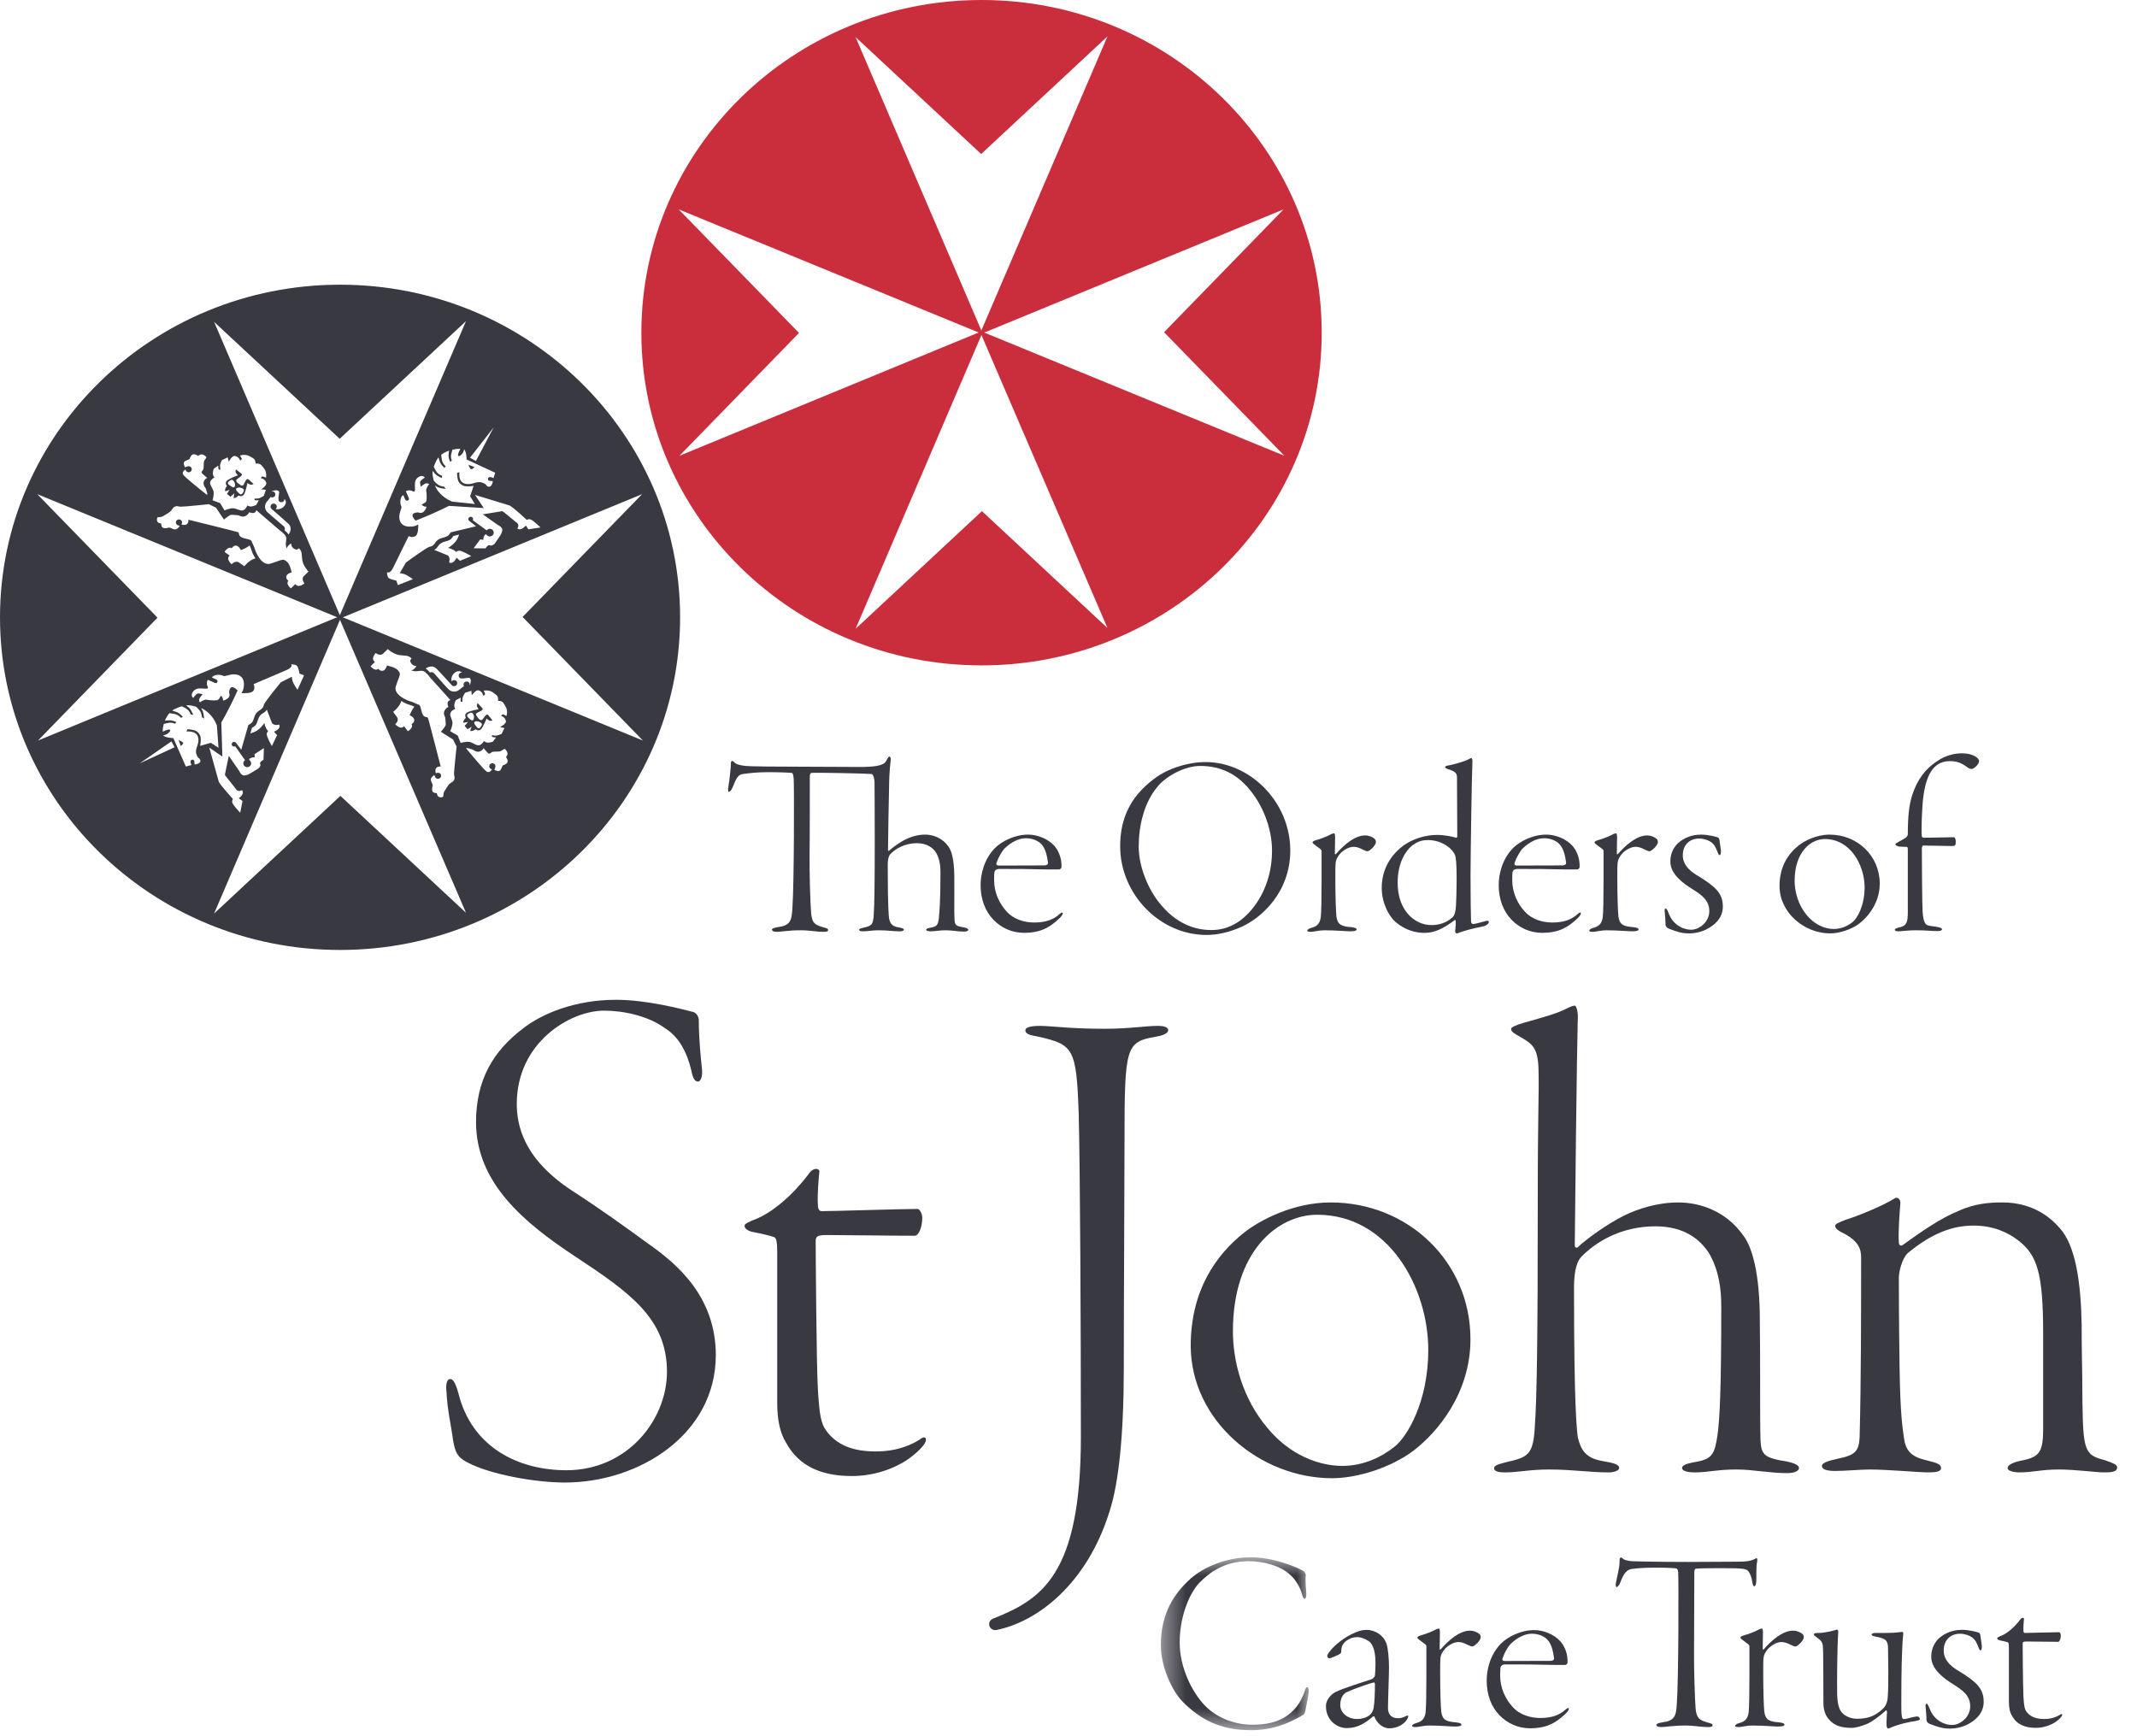
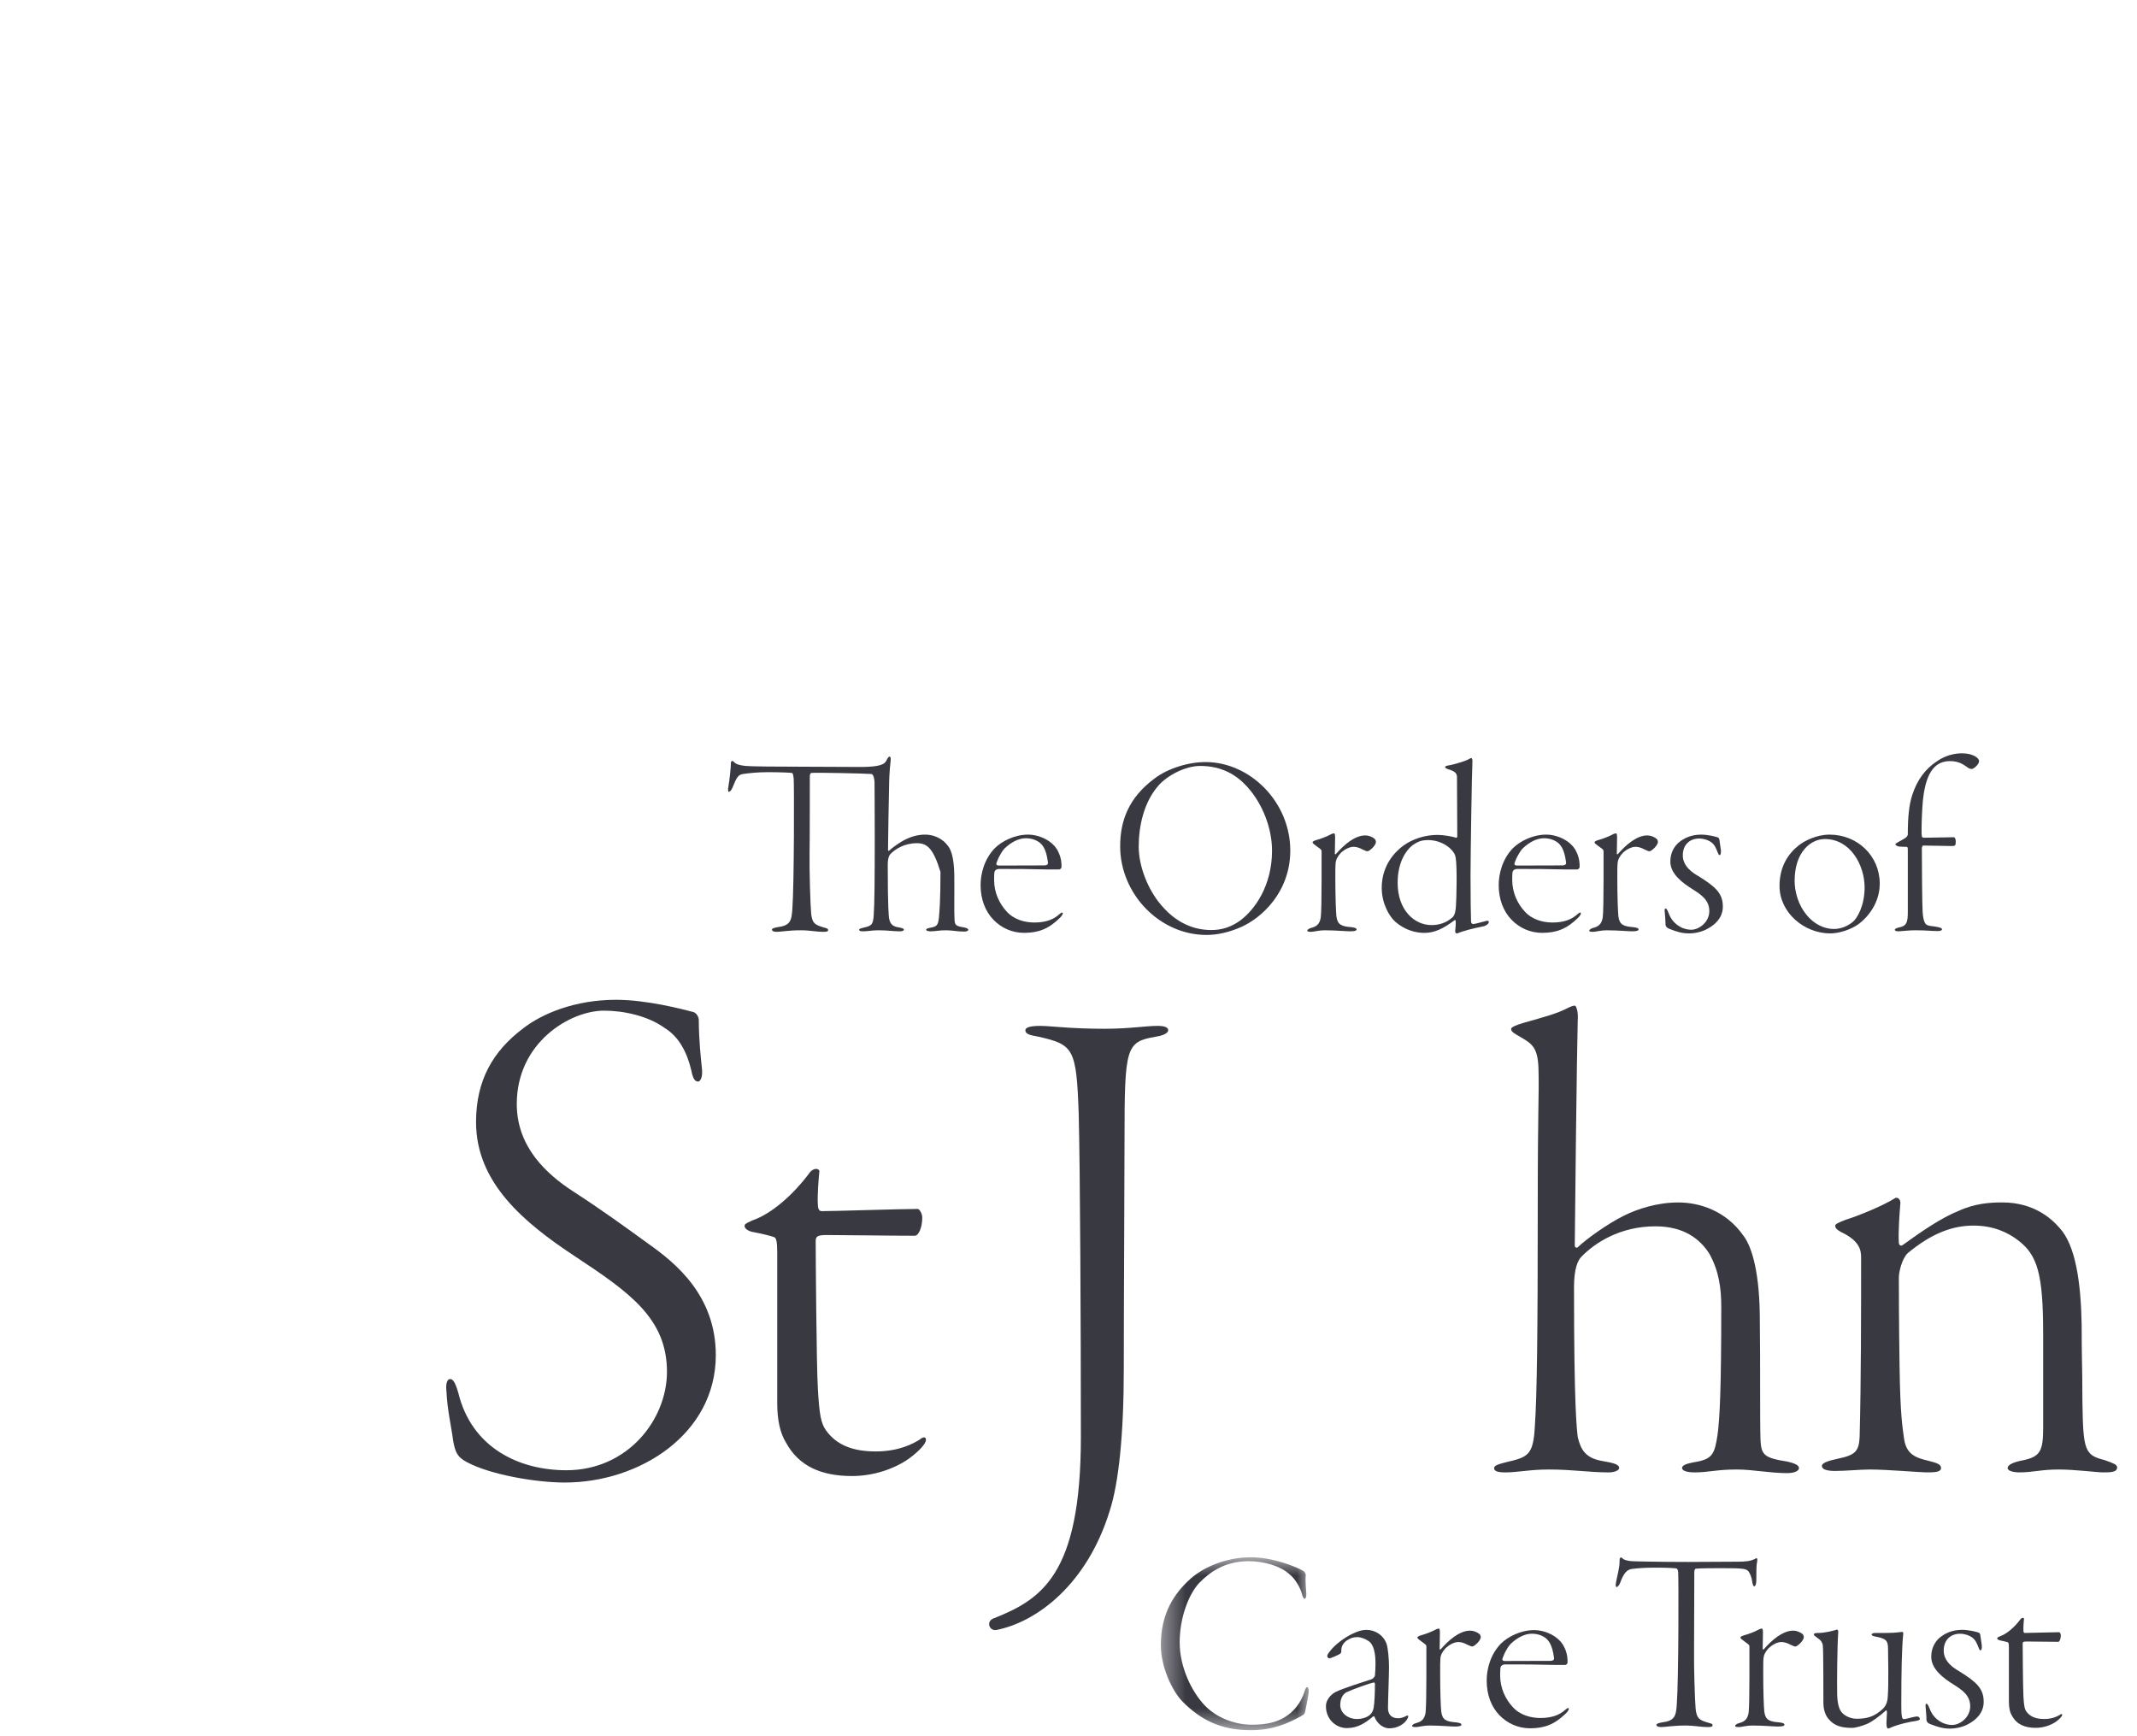
<svg xmlns="http://www.w3.org/2000/svg" xmlns:xlink="http://www.w3.org/1999/xlink" width="96px" height="78px" viewBox="0 0 96 78" version="1.1">
  <title>The Orders of St John Care Trust</title>
  <desc>The leading not for profit care provider, where people love to work and live</desc>
  <defs>
    <polygon id="path-1" points="0.383 0.69 7.027 0.69 7.027 8.458 0.383 8.458" />
  </defs>
  <g id="Artboard" stroke="none" stroke-width="1" fill="none" fill-rule="evenodd">
-     <path d="M59.375,14.947 C59.375,23.201 52.533,29.893 44.094,29.893 C35.654,29.893 28.812,23.201 28.812,14.947 C28.812,6.692 35.654,0 44.094,0 C52.533,0 59.375,6.692 59.375,14.947 Z M44.218,14.941 L57.698,20.475 L52.293,14.925 L57.662,9.406 L44.218,14.941 Z M44.085,14.845 L49.751,1.635 L44.077,6.919 L38.435,1.667 L44.085,14.845 Z M49.751,28.215 L44.089,15.052 L38.437,28.248 L44.111,22.963 L49.751,28.215 Z M43.964,14.937 L30.489,9.406 L35.893,14.957 L30.524,20.475 L43.964,14.937 Z" id="Combined-Shape" fill="#CA2E3C" />
    <path d="M67.823,73.897 L67.823,73.897 C67.837,73.88 67.851,73.864 67.866,73.849 C68.162,73.57 68.495,73.395 68.815,73.395 C69.124,73.395 69.35,73.511 69.479,73.628 C69.529,73.687 69.73,73.829 69.811,74.486 C69.827,74.603 69.702,74.615 69.639,74.615 L67.607,74.621 C67.573,74.622 67.46,74.617 67.497,74.504 C67.542,74.376 67.602,74.241 67.69,74.093 C67.725,74.031 67.767,73.962 67.823,73.897 M70.334,76.798 C70.061,77.052 69.706,77.181 69.195,77.181 C68.768,77.181 68.28,77.052 67.949,76.681 C67.64,76.344 67.391,75.856 67.391,75.265 L67.391,75.228 C67.391,75.21 67.391,75.191 67.392,75.173 C67.392,75.117 67.393,75.043 67.4,74.959 C67.41,74.795 67.556,74.774 67.622,74.774 L68.699,74.777 C68.835,74.777 69.367,74.788 69.837,74.797 L69.837,74.798 L70.29,74.798 L70.312,74.798 C70.357,74.798 70.414,74.744 70.418,74.699 C70.425,74.559 70.415,74.29 70.276,74.009 C70.235,73.918 70.181,73.837 70.118,73.76 C70.113,73.756 70.11,73.75 70.105,73.744 L70.103,73.744 C69.814,73.417 69.332,73.233 68.921,73.233 C68.316,73.233 67.748,73.524 67.427,73.838 C66.94,74.337 66.786,75.009 66.786,75.496 C66.786,76.148 66.998,76.681 67.355,77.052 C67.712,77.424 68.198,77.644 68.732,77.644 C69.385,77.644 69.836,77.471 70.347,76.972 C70.43,76.89 70.476,76.809 70.476,76.774 C70.476,76.727 70.44,76.705 70.334,76.798" id="Fill-3" fill="#393942" />
    <path d="M68.365,38.16 L68.365,38.16 C68.378,38.143 68.392,38.127 68.408,38.112 C68.703,37.833 69.037,37.658 69.357,37.658 C69.666,37.658 69.892,37.774 70.022,37.89 C70.072,37.95 70.272,38.091 70.353,38.749 C70.369,38.866 70.244,38.879 70.182,38.879 L68.15,38.885 C68.115,38.885 68.002,38.879 68.04,38.767 C68.083,38.64 68.144,38.503 68.233,38.356 C68.266,38.294 68.31,38.225 68.365,38.16 M70.876,41.061 C70.603,41.315 70.247,41.444 69.738,41.444 C69.309,41.444 68.823,41.315 68.491,40.944 C68.183,40.607 67.933,40.119 67.933,39.528 L67.933,39.491 C67.933,39.473 67.933,39.455 67.934,39.437 C67.934,39.381 67.935,39.307 67.943,39.221 C67.952,39.058 68.098,39.037 68.164,39.037 L69.242,39.041 C69.376,39.041 69.91,39.052 70.379,39.061 L70.832,39.061 L70.855,39.061 C70.899,39.061 70.955,39.007 70.96,38.961 C70.968,38.822 70.957,38.553 70.818,38.273 C70.778,38.181 70.723,38.099 70.66,38.023 C70.655,38.019 70.652,38.013 70.648,38.008 L70.646,38.007 C70.356,37.679 69.874,37.495 69.464,37.495 C68.858,37.495 68.29,37.786 67.968,38.101 C67.482,38.6 67.326,39.272 67.326,39.76 C67.326,40.41 67.541,40.944 67.898,41.315 C68.253,41.688 68.74,41.908 69.274,41.908 C69.927,41.908 70.378,41.734 70.89,41.234 C70.972,41.153 71.018,41.072 71.018,41.037 C71.018,40.99 70.983,40.968 70.876,41.061" id="Fill-5" fill="#393942" />
    <path d="M45.09,38.16 L45.09,38.16 C45.104,38.143 45.117,38.127 45.133,38.112 C45.428,37.833 45.762,37.658 46.082,37.658 C46.391,37.658 46.617,37.774 46.747,37.89 C46.797,37.95 46.997,38.091 47.077,38.749 C47.094,38.866 46.969,38.879 46.906,38.879 L44.875,38.885 C44.84,38.885 44.727,38.879 44.765,38.767 C44.809,38.64 44.869,38.503 44.958,38.356 C44.991,38.294 45.035,38.225 45.09,38.16 M47.602,41.061 C47.329,41.315 46.972,41.444 46.463,41.444 C46.034,41.444 45.548,41.315 45.216,40.944 C44.908,40.607 44.658,40.119 44.658,39.528 L44.658,39.491 C44.658,39.473 44.658,39.455 44.659,39.437 C44.659,39.381 44.66,39.307 44.668,39.221 C44.677,39.058 44.823,39.037 44.889,39.037 L45.967,39.041 C46.101,39.041 46.635,39.052 47.105,39.061 L47.557,39.061 L47.58,39.061 C47.624,39.061 47.681,39.007 47.685,38.961 C47.693,38.822 47.682,38.553 47.543,38.273 C47.504,38.181 47.448,38.099 47.385,38.023 C47.38,38.019 47.378,38.013 47.373,38.008 L47.371,38.007 C47.081,37.679 46.599,37.495 46.189,37.495 C45.584,37.495 45.013,37.786 44.693,38.101 C44.207,38.6 44.051,39.272 44.051,39.76 C44.051,40.41 44.266,40.944 44.623,41.315 C44.979,41.688 45.465,41.908 46,41.908 C46.652,41.908 47.104,41.734 47.614,41.234 C47.698,41.153 47.744,41.072 47.744,41.037 C47.744,40.99 47.708,40.968 47.602,41.061" id="Fill-7" fill="#393942" />
    <g id="Group-11" transform="translate(51.765, 69.271)">
      <mask id="mask-2" fill="white">
        <use xlink:href="#path-1" />
      </mask>
      <g id="Clip-10" />
      <path d="M6.789,1.307 C6.86,1.354 6.895,1.435 6.895,1.494 C6.86,1.774 6.92,2.239 6.92,2.367 C6.92,2.472 6.884,2.554 6.848,2.554 C6.8,2.554 6.765,2.483 6.74,2.401 C6.646,2.006 6.383,1.633 6.181,1.469 C5.741,1.062 4.99,0.865 4.324,0.865 C3.252,0.865 2.573,1.365 2.109,1.842 C1.658,2.32 1.229,3.368 1.229,4.51 C1.229,5.628 1.764,6.722 2.36,7.351 C2.956,7.968 3.812,8.213 4.467,8.213 C5.133,8.213 5.575,8.096 5.907,7.899 C6.373,7.631 6.669,7.222 6.836,6.734 C6.884,6.571 6.92,6.524 6.956,6.524 C7.003,6.524 7.027,6.617 7.027,6.699 C7.027,6.897 6.884,7.515 6.86,7.654 C6.848,7.701 6.813,7.747 6.765,7.781 C6.05,8.189 5.372,8.458 4.418,8.458 C3.014,8.458 2.134,7.945 1.371,7.188 C0.894,6.711 0.383,5.616 0.383,4.637 C0.383,3.228 0.966,2.32 1.728,1.644 C2.348,1.098 3.372,0.69 4.418,0.69 C5.395,0.69 6.408,1.087 6.789,1.307" id="Fill-9" fill="#393942" mask="url(#mask-2)" />
    </g>
    <path d="M61.553,77.03 C61.612,76.972 61.685,76.866 61.708,76.727 C61.744,76.53 61.767,76.064 61.767,75.644 C61.767,75.632 61.744,75.574 61.72,75.586 C61.553,75.609 60.744,75.9 60.482,76.028 C60.374,76.086 60.208,76.25 60.208,76.599 C60.208,76.959 60.553,77.227 60.957,77.227 C61.184,77.227 61.411,77.158 61.553,77.03 M62.292,73.863 C62.352,74.048 62.398,74.526 62.398,74.887 C62.398,75.259 62.352,76.424 62.352,76.727 C62.352,76.972 62.458,77.193 62.816,77.193 C62.922,77.193 63.041,77.158 63.173,77.088 C63.244,77.052 63.292,77.065 63.244,77.182 C63.113,77.46 62.767,77.646 62.411,77.646 C62.124,77.646 61.85,77.414 61.744,77.123 C61.731,77.1 61.696,77.1 61.685,77.112 C61.327,77.414 60.982,77.635 60.506,77.635 C60.017,77.635 59.565,77.239 59.565,76.658 C59.565,76.285 59.898,76.064 59.993,76.017 C60.268,75.866 61.386,75.516 61.601,75.445 C61.708,75.412 61.767,75.295 61.767,75.271 C61.78,75.132 61.791,74.934 61.791,74.736 C61.791,74.259 61.708,73.886 61.493,73.734 C61.327,73.619 61.125,73.548 60.982,73.548 C60.79,73.548 60.684,73.583 60.482,73.712 C60.387,73.793 60.304,73.873 60.268,74.025 C60.255,74.072 60.255,74.13 60.255,74.2 C60.255,74.234 60.232,74.27 60.208,74.293 C60.101,74.364 59.768,74.503 59.719,74.503 C59.672,74.503 59.623,74.446 59.623,74.398 C59.623,74.34 59.672,74.27 59.804,74.107 C60.101,73.758 60.565,73.49 60.709,73.42 C60.993,73.28 61.184,73.222 61.386,73.222 C61.756,73.222 62.149,73.444 62.292,73.863" id="Fill-12" fill="#393942" />
    <path d="M64.946,74.037 C64.792,74.201 64.72,74.351 64.707,74.503 C64.696,74.608 64.696,74.888 64.696,75.131 C64.696,76.005 64.72,76.658 64.744,76.89 C64.792,77.263 64.958,77.345 65.422,77.379 C65.59,77.403 65.649,77.426 65.649,77.484 C65.649,77.542 65.542,77.565 65.352,77.565 C65.172,77.565 64.707,77.52 64.231,77.52 C63.922,77.52 63.731,77.589 63.613,77.589 C63.482,77.589 63.435,77.577 63.435,77.531 C63.435,77.495 63.517,77.438 63.601,77.415 C63.839,77.356 63.993,77.251 64.042,76.937 C64.064,76.739 64.077,76.075 64.077,75.306 L64.077,73.967 C64.077,73.874 63.969,73.84 63.768,73.676 C63.684,73.617 63.672,73.583 63.672,73.56 C63.672,73.535 63.744,73.489 63.874,73.455 C64.006,73.42 64.303,73.314 64.47,73.221 C64.554,73.175 64.613,73.163 64.637,73.163 C64.66,73.163 64.685,73.199 64.685,73.338 C64.685,73.431 64.673,73.933 64.673,74.083 C64.673,74.108 64.696,74.119 64.731,74.083 C65.078,73.688 65.565,73.257 66.041,73.257 C66.185,73.257 66.351,73.314 66.47,73.42 C66.506,73.455 66.518,73.513 66.518,73.56 C66.518,73.63 66.423,73.781 66.302,73.874 C66.196,73.967 66.16,73.967 66.125,73.967 C66.101,73.967 66.054,73.955 65.911,73.885 C65.78,73.816 65.649,73.769 65.517,73.769 C65.326,73.769 65.114,73.885 64.946,74.037" id="Fill-14" fill="#393942" />
    <path d="M78.09,70.159 C78.412,70.159 78.637,70.136 78.84,70.032 C78.889,69.996 78.923,69.996 78.935,70.02 C78.948,70.055 78.948,70.078 78.935,70.159 C78.899,70.298 78.899,70.579 78.899,70.998 C78.899,71.172 78.853,71.265 78.804,71.265 C78.757,71.265 78.733,71.161 78.721,71.091 C78.698,70.882 78.615,70.659 78.519,70.566 C78.412,70.473 78.281,70.451 77.34,70.451 C77.018,70.451 76.387,70.451 76.186,70.473 C76.125,70.486 76.113,70.566 76.113,70.637 C76.113,71.057 76.102,74.166 76.102,74.166 C76.09,74.83 76.138,76.412 76.173,76.773 C76.22,77.205 76.34,77.275 76.733,77.392 C76.875,77.426 76.934,77.449 76.934,77.507 C76.934,77.578 76.852,77.589 76.698,77.589 C76.411,77.589 76.125,77.52 75.697,77.52 C75.173,77.52 74.815,77.589 74.625,77.589 C74.47,77.589 74.41,77.542 74.41,77.485 C74.41,77.438 74.53,77.403 74.661,77.379 C75.22,77.31 75.292,77.112 75.326,76.576 C75.411,75.469 75.411,70.788 75.387,70.613 C75.375,70.509 75.339,70.473 75.304,70.462 C75.233,70.451 74.959,70.427 74.41,70.427 C73.875,70.427 73.578,70.451 73.304,70.486 C73.09,70.52 72.946,70.659 72.78,71.114 C72.732,71.231 72.66,71.3 72.625,71.3 C72.578,71.3 72.578,71.196 72.589,71.125 C72.65,70.788 72.756,70.438 72.756,70.148 C72.756,70.043 72.756,69.996 72.804,69.973 C72.827,69.961 72.874,69.985 72.898,70.02 C72.946,70.078 73.136,70.125 73.291,70.136 C73.494,70.148 74.625,70.171 75.851,70.171 L78.09,70.159 Z" id="Fill-16" fill="#393942" />
    <path d="M79.459,74.037 C79.304,74.201 79.233,74.351 79.221,74.503 C79.209,74.608 79.209,74.888 79.209,75.131 C79.209,76.005 79.233,76.658 79.257,76.89 C79.304,77.263 79.471,77.345 79.935,77.379 C80.102,77.403 80.161,77.426 80.161,77.484 C80.161,77.542 80.055,77.565 79.864,77.565 C79.685,77.565 79.221,77.52 78.745,77.52 C78.436,77.52 78.245,77.589 78.125,77.589 C77.994,77.589 77.947,77.577 77.947,77.531 C77.947,77.495 78.029,77.438 78.113,77.415 C78.351,77.356 78.507,77.251 78.554,76.937 C78.578,76.739 78.589,76.075 78.589,75.306 L78.589,73.967 C78.589,73.874 78.483,73.84 78.281,73.676 C78.196,73.617 78.185,73.583 78.185,73.56 C78.185,73.535 78.257,73.489 78.387,73.455 C78.519,73.42 78.816,73.314 78.983,73.221 C79.066,73.175 79.126,73.163 79.149,73.163 C79.174,73.163 79.197,73.199 79.197,73.338 C79.197,73.431 79.185,73.933 79.185,74.083 C79.185,74.108 79.209,74.119 79.244,74.083 C79.591,73.688 80.078,73.257 80.555,73.257 C80.697,73.257 80.864,73.314 80.984,73.42 C81.019,73.455 81.031,73.513 81.031,73.56 C81.031,73.63 80.935,73.781 80.815,73.874 C80.709,73.967 80.673,73.967 80.637,73.967 C80.614,73.967 80.567,73.955 80.424,73.885 C80.293,73.816 80.161,73.769 80.03,73.769 C79.839,73.769 79.626,73.885 79.459,74.037" id="Fill-18" fill="#393942" />
    <path d="M82.126,77.205 C81.971,77.019 81.912,76.715 81.912,76.54 C81.912,76.157 81.912,74.142 81.888,73.944 C81.875,73.745 81.733,73.641 81.626,73.571 C81.518,73.49 81.483,73.465 81.483,73.42 C81.483,73.385 81.531,73.361 81.685,73.361 C81.971,73.361 82.34,73.268 82.519,73.211 C82.555,73.199 82.59,73.268 82.578,73.339 C82.531,74.002 82.519,75.644 82.531,76.121 C82.541,76.611 82.651,76.82 82.721,76.913 C82.875,77.1 83.15,77.216 83.411,77.216 C83.887,77.216 84.209,77.112 84.567,76.785 C84.721,76.646 84.794,76.459 84.805,76.203 C84.828,75.912 84.828,75.516 84.828,75.05 C84.828,74.864 84.816,74.375 84.816,74.06 C84.816,73.665 84.674,73.606 84.257,73.525 C84.126,73.502 84.078,73.465 84.078,73.432 C84.078,73.385 84.173,73.361 84.245,73.361 L84.698,73.361 C85.234,73.361 85.34,73.315 85.459,73.315 C85.495,73.315 85.507,73.35 85.495,73.443 C85.436,74.038 85.412,75.05 85.412,76.54 C85.412,76.762 85.412,76.984 85.436,77.1 C85.459,77.227 85.483,77.239 85.591,77.227 C85.71,77.193 86.055,77.112 86.114,77.112 C86.197,77.112 86.246,77.17 86.246,77.227 C86.246,77.275 86.161,77.298 86.03,77.321 C85.888,77.332 85.257,77.461 84.912,77.625 C84.816,77.671 84.805,77.659 84.78,77.625 C84.757,77.589 84.745,77.543 84.745,77.391 C84.745,77.275 84.769,76.995 84.769,76.926 C84.769,76.902 84.757,76.809 84.721,76.844 C84.436,77.1 84.091,77.357 83.865,77.45 C83.637,77.543 83.364,77.625 83.197,77.625 C82.709,77.625 82.388,77.53 82.126,77.205" id="Fill-20" fill="#393942" />
    <path d="M87.317,74.154 C87.317,74.667 87.793,74.956 88.019,75.085 C88.805,75.575 89.113,75.865 89.113,76.459 C89.113,76.983 88.721,77.286 88.471,77.426 C88.209,77.588 87.863,77.658 87.602,77.658 C87.281,77.658 87.055,77.588 86.697,77.449 C86.601,77.415 86.543,77.333 86.543,77.275 C86.543,77.111 86.518,76.855 86.507,76.715 C86.483,76.564 86.518,76.541 86.543,76.541 C86.565,76.541 86.601,76.541 86.685,76.762 C86.792,77.053 86.983,77.24 87.185,77.356 C87.364,77.461 87.555,77.495 87.697,77.495 C88.042,77.495 88.507,77.158 88.507,76.657 C88.507,76.179 88.173,75.935 87.745,75.668 C87.317,75.4 86.757,74.992 86.757,74.433 C86.757,74.026 86.936,73.746 87.138,73.571 C87.352,73.396 87.674,73.221 88.137,73.221 C88.435,73.221 88.769,73.303 88.9,73.349 C88.924,73.362 88.959,73.42 88.959,73.444 C88.971,73.571 89.019,73.815 89.03,73.955 C89.03,74.083 89.007,74.142 88.971,74.142 C88.924,74.142 88.911,74.083 88.876,74.001 C88.805,73.828 88.757,73.688 88.591,73.56 C88.459,73.467 88.257,73.396 88.054,73.396 C87.638,73.396 87.317,73.664 87.317,74.154" id="Fill-22" fill="#393942" />
    <path d="M90.388,77.088 C90.292,76.936 90.245,76.727 90.245,76.447 L90.245,74.025 C90.245,73.874 90.233,73.792 90.197,73.781 C90.137,73.759 89.983,73.722 89.863,73.699 C89.78,73.688 89.721,73.641 89.721,73.606 C89.721,73.584 89.709,73.572 89.84,73.513 C90.149,73.408 90.495,73.105 90.757,72.756 C90.829,72.652 90.923,72.674 90.923,72.722 C90.912,72.838 90.888,73.105 90.899,73.268 C90.899,73.304 90.912,73.361 90.959,73.361 C91.173,73.361 92.233,73.327 92.507,73.327 C92.53,73.327 92.578,73.397 92.578,73.466 C92.578,73.629 92.52,73.759 92.46,73.759 C92.017,73.759 91.352,73.745 91.031,73.745 C90.877,73.745 90.864,73.781 90.864,73.852 C90.864,74.025 90.877,75.842 90.899,76.226 C90.923,76.634 90.948,76.774 91.031,76.891 C91.197,77.123 91.459,77.227 91.828,77.227 C92.209,77.227 92.435,77.099 92.53,77.041 C92.603,76.984 92.639,76.995 92.639,77.041 C92.639,77.111 92.507,77.24 92.365,77.345 C92.113,77.519 91.78,77.624 91.447,77.624 C90.948,77.624 90.591,77.46 90.388,77.088" id="Fill-24" fill="#393942" />
-     <path d="M38.642,34.456 C39.25,34.456 39.512,34.399 39.654,34.328 C39.725,34.295 39.785,34.247 39.845,34.12 C39.868,34.072 39.916,33.99 39.963,33.99 C39.998,33.99 40.024,34.038 40.01,34.177 C39.952,34.667 39.941,35.132 39.941,35.272 C39.928,35.668 39.892,37.939 39.892,38.183 C39.892,38.229 39.928,38.229 39.941,38.218 C40.071,38.09 40.427,37.834 40.69,37.706 C40.904,37.601 41.214,37.495 41.56,37.495 C41.893,37.495 42.32,37.624 42.607,38.032 C42.713,38.172 42.857,38.521 42.869,39.289 C42.88,40.197 42.857,40.932 42.88,41.315 C42.893,41.561 42.939,41.607 43.309,41.665 C43.44,41.689 43.499,41.735 43.499,41.77 C43.499,41.816 43.429,41.852 43.309,41.852 C43.024,41.852 42.761,41.793 42.5,41.793 C42.166,41.793 42.035,41.84 41.808,41.84 C41.666,41.84 41.606,41.804 41.606,41.77 C41.606,41.722 41.678,41.7 41.798,41.677 C42.095,41.629 42.142,41.548 42.178,41.234 C42.201,40.966 42.249,40.488 42.249,39.173 C42.249,38.881 42.201,38.568 42.059,38.322 C41.916,38.078 41.63,37.881 41.19,37.881 C40.619,37.881 40.214,38.148 39.998,38.37 C39.941,38.428 39.88,38.568 39.88,38.859 C39.88,40.862 39.928,41.152 39.941,41.268 C39.988,41.479 40.071,41.607 40.321,41.654 C40.523,41.689 40.606,41.711 40.606,41.77 C40.606,41.804 40.535,41.84 40.44,41.84 C40.118,41.84 39.868,41.793 39.476,41.793 C39.166,41.793 38.975,41.84 38.774,41.84 C38.642,41.84 38.594,41.816 38.594,41.77 C38.594,41.735 38.642,41.711 38.784,41.677 C39.13,41.596 39.225,41.572 39.25,41.107 C39.286,40.617 39.296,39.557 39.296,37.588 C39.296,35.831 39.286,35.633 39.286,35.144 C39.286,35.039 39.25,34.783 39.142,34.771 C38.82,34.747 36.654,34.701 36.451,34.724 C36.392,34.735 36.379,34.817 36.379,34.888 C36.379,35.307 36.379,37.857 36.368,38.37 C36.356,39.102 36.404,40.687 36.44,41.048 C36.488,41.479 36.606,41.548 37,41.665 C37.142,41.7 37.202,41.722 37.202,41.782 C37.202,41.852 37.118,41.863 36.964,41.863 C36.677,41.863 36.392,41.793 35.963,41.793 C35.439,41.793 35.081,41.863 34.892,41.863 C34.737,41.863 34.678,41.816 34.678,41.759 C34.678,41.711 34.796,41.677 34.928,41.654 C35.487,41.583 35.559,41.386 35.594,40.85 C35.678,39.743 35.678,35.144 35.654,34.969 C35.63,34.783 35.618,34.735 35.57,34.724 C35.498,34.713 35.07,34.69 34.522,34.69 C33.987,34.69 33.653,34.735 33.38,34.771 C33.166,34.806 33.093,34.91 32.904,35.388 C32.856,35.504 32.784,35.574 32.748,35.574 C32.701,35.574 32.701,35.47 32.712,35.4 C32.784,35.004 32.831,34.434 32.831,34.363 C32.831,34.259 32.831,34.213 32.88,34.188 C32.904,34.177 32.951,34.2 32.975,34.235 C33.022,34.295 33.142,34.374 33.498,34.41 C33.701,34.434 34.928,34.445 36.153,34.445 L38.642,34.456 Z" id="Fill-26" fill="#393942" />
+     <path d="M38.642,34.456 C39.25,34.456 39.512,34.399 39.654,34.328 C39.725,34.295 39.785,34.247 39.845,34.12 C39.868,34.072 39.916,33.99 39.963,33.99 C39.998,33.99 40.024,34.038 40.01,34.177 C39.952,34.667 39.941,35.132 39.941,35.272 C39.928,35.668 39.892,37.939 39.892,38.183 C39.892,38.229 39.928,38.229 39.941,38.218 C40.071,38.09 40.427,37.834 40.69,37.706 C40.904,37.601 41.214,37.495 41.56,37.495 C41.893,37.495 42.32,37.624 42.607,38.032 C42.713,38.172 42.857,38.521 42.869,39.289 C42.88,40.197 42.857,40.932 42.88,41.315 C42.893,41.561 42.939,41.607 43.309,41.665 C43.44,41.689 43.499,41.735 43.499,41.77 C43.499,41.816 43.429,41.852 43.309,41.852 C43.024,41.852 42.761,41.793 42.5,41.793 C42.166,41.793 42.035,41.84 41.808,41.84 C41.666,41.84 41.606,41.804 41.606,41.77 C41.606,41.722 41.678,41.7 41.798,41.677 C42.095,41.629 42.142,41.548 42.178,41.234 C42.201,40.966 42.249,40.488 42.249,39.173 C41.916,38.078 41.63,37.881 41.19,37.881 C40.619,37.881 40.214,38.148 39.998,38.37 C39.941,38.428 39.88,38.568 39.88,38.859 C39.88,40.862 39.928,41.152 39.941,41.268 C39.988,41.479 40.071,41.607 40.321,41.654 C40.523,41.689 40.606,41.711 40.606,41.77 C40.606,41.804 40.535,41.84 40.44,41.84 C40.118,41.84 39.868,41.793 39.476,41.793 C39.166,41.793 38.975,41.84 38.774,41.84 C38.642,41.84 38.594,41.816 38.594,41.77 C38.594,41.735 38.642,41.711 38.784,41.677 C39.13,41.596 39.225,41.572 39.25,41.107 C39.286,40.617 39.296,39.557 39.296,37.588 C39.296,35.831 39.286,35.633 39.286,35.144 C39.286,35.039 39.25,34.783 39.142,34.771 C38.82,34.747 36.654,34.701 36.451,34.724 C36.392,34.735 36.379,34.817 36.379,34.888 C36.379,35.307 36.379,37.857 36.368,38.37 C36.356,39.102 36.404,40.687 36.44,41.048 C36.488,41.479 36.606,41.548 37,41.665 C37.142,41.7 37.202,41.722 37.202,41.782 C37.202,41.852 37.118,41.863 36.964,41.863 C36.677,41.863 36.392,41.793 35.963,41.793 C35.439,41.793 35.081,41.863 34.892,41.863 C34.737,41.863 34.678,41.816 34.678,41.759 C34.678,41.711 34.796,41.677 34.928,41.654 C35.487,41.583 35.559,41.386 35.594,40.85 C35.678,39.743 35.678,35.144 35.654,34.969 C35.63,34.783 35.618,34.735 35.57,34.724 C35.498,34.713 35.07,34.69 34.522,34.69 C33.987,34.69 33.653,34.735 33.38,34.771 C33.166,34.806 33.093,34.91 32.904,35.388 C32.856,35.504 32.784,35.574 32.748,35.574 C32.701,35.574 32.701,35.47 32.712,35.4 C32.784,35.004 32.831,34.434 32.831,34.363 C32.831,34.259 32.831,34.213 32.88,34.188 C32.904,34.177 32.951,34.2 32.975,34.235 C33.022,34.295 33.142,34.374 33.498,34.41 C33.701,34.434 34.928,34.445 36.153,34.445 L38.642,34.456 Z" id="Fill-26" fill="#393942" />
    <path d="M52.047,35.284 C51.38,36.04 51.154,37.123 51.154,38.031 C51.154,38.858 51.512,39.813 52.024,40.489 C52.834,41.548 53.738,41.782 54.417,41.782 C54.881,41.782 55.297,41.654 55.703,41.362 C56.357,40.884 57.143,39.802 57.143,38.218 C57.143,37.228 56.738,36.133 56.025,35.342 C55.56,34.83 54.905,34.41 53.916,34.41 C53.249,34.41 52.452,34.83 52.047,35.284 M57.963,38.206 C57.963,40.093 56.655,41.257 55.738,41.654 C55.262,41.863 54.727,42.003 54.202,42.003 C52.083,42.003 50.321,40.151 50.321,38.02 C50.321,36.856 50.714,35.831 51.856,34.981 C52.463,34.515 53.393,34.236 54.155,34.236 C56.167,34.236 57.963,36.04 57.963,38.206" id="Fill-28" fill="#393942" />
    <path d="M60.238,38.311 C60.083,38.475 60.012,38.625 60,38.777 C59.987,38.882 59.987,39.162 59.987,39.407 C59.987,40.279 60.012,40.932 60.035,41.164 C60.083,41.537 60.25,41.619 60.715,41.654 C60.881,41.677 60.941,41.7 60.941,41.758 C60.941,41.816 60.834,41.839 60.643,41.839 C60.464,41.839 60,41.794 59.523,41.794 C59.213,41.794 59.024,41.863 58.905,41.863 C58.773,41.863 58.727,41.852 58.727,41.805 C58.727,41.77 58.809,41.712 58.893,41.689 C59.131,41.63 59.286,41.525 59.333,41.211 C59.357,41.013 59.369,40.349 59.369,39.58 L59.369,38.241 C59.369,38.148 59.262,38.114 59.059,37.95 C58.975,37.893 58.964,37.857 58.964,37.834 C58.964,37.811 59.036,37.763 59.166,37.729 C59.297,37.695 59.595,37.588 59.762,37.495 C59.845,37.449 59.905,37.438 59.929,37.438 C59.951,37.438 59.977,37.473 59.977,37.613 C59.977,37.706 59.965,38.207 59.965,38.358 C59.965,38.382 59.987,38.393 60.023,38.358 C60.369,37.962 60.857,37.531 61.334,37.531 C61.476,37.531 61.643,37.588 61.761,37.695 C61.797,37.729 61.81,37.787 61.81,37.834 C61.81,37.904 61.714,38.055 61.596,38.148 C61.487,38.241 61.453,38.241 61.417,38.241 C61.393,38.241 61.345,38.229 61.202,38.159 C61.072,38.09 60.941,38.043 60.809,38.043 C60.619,38.043 60.405,38.159 60.238,38.311" id="Fill-30" fill="#393942" />
    <path d="M63.5,37.939 C63.13,38.206 62.786,38.777 62.786,39.661 C62.786,40.873 63.524,41.56 64.31,41.56 C64.631,41.56 64.976,41.466 65.263,41.2 C65.357,41.095 65.393,40.92 65.405,40.699 C65.429,40.395 65.465,38.94 65.393,38.532 C65.37,38.392 65.31,38.311 65.286,38.277 C65.012,37.904 64.537,37.74 64.168,37.74 C63.834,37.74 63.691,37.822 63.5,37.939 M65.417,37.636 C65.442,37.647 65.465,37.6 65.465,37.578 C65.465,37.356 65.452,35.572 65.452,34.943 C65.452,34.85 65.442,34.803 65.405,34.745 C65.346,34.663 65.191,34.593 65.059,34.559 C64.988,34.535 64.917,34.5 64.917,34.466 C64.917,34.43 64.966,34.407 65.024,34.396 C65.382,34.336 65.822,34.186 65.942,34.128 C66.001,34.093 66.06,34.058 66.095,34.058 C66.131,34.058 66.154,34.117 66.144,34.268 C66.12,34.628 66.06,38.463 66.06,39.325 C66.06,40.349 66.072,41.095 66.084,41.409 C66.084,41.455 66.131,41.513 66.168,41.513 C66.239,41.513 66.418,41.466 66.762,41.374 C66.846,41.35 66.882,41.374 66.882,41.42 C66.882,41.491 66.786,41.595 66.571,41.63 C66.226,41.699 65.774,41.805 65.465,41.933 C65.405,41.945 65.37,41.886 65.37,41.852 C65.382,41.677 65.405,41.513 65.393,41.374 C65.393,41.35 65.37,41.316 65.346,41.339 C64.834,41.723 64.441,41.91 63.988,41.91 C63.584,41.91 63.107,41.781 62.68,41.409 C62.441,41.2 62.071,40.629 62.071,39.884 C62.071,38.918 62.619,38.299 63.048,37.986 C63.441,37.705 63.988,37.508 64.583,37.508 C64.834,37.508 65.239,37.578 65.417,37.636" id="Fill-32" fill="#393942" />
    <path d="M72.906,38.311 C72.75,38.475 72.68,38.625 72.668,38.777 C72.654,38.882 72.654,39.162 72.654,39.407 C72.654,40.279 72.68,40.932 72.703,41.164 C72.75,41.537 72.918,41.619 73.382,41.654 C73.549,41.677 73.608,41.7 73.608,41.758 C73.608,41.816 73.501,41.839 73.31,41.839 C73.132,41.839 72.668,41.794 72.191,41.794 C71.881,41.794 71.692,41.863 71.572,41.863 C71.44,41.863 71.394,41.852 71.394,41.805 C71.394,41.77 71.476,41.712 71.56,41.689 C71.798,41.63 71.952,41.525 72,41.211 C72.025,41.013 72.036,40.349 72.036,39.58 L72.036,38.241 C72.036,38.148 71.93,38.114 71.727,37.95 C71.643,37.893 71.631,37.857 71.631,37.834 C71.631,37.811 71.704,37.763 71.834,37.729 C71.965,37.695 72.263,37.588 72.429,37.495 C72.512,37.449 72.573,37.438 72.596,37.438 C72.62,37.438 72.644,37.473 72.644,37.613 C72.644,37.706 72.632,38.207 72.632,38.358 C72.632,38.382 72.654,38.393 72.69,38.358 C73.037,37.962 73.524,37.531 74.001,37.531 C74.143,37.531 74.311,37.588 74.429,37.695 C74.464,37.729 74.477,37.787 74.477,37.834 C74.477,37.904 74.381,38.055 74.262,38.148 C74.156,38.241 74.12,38.241 74.084,38.241 C74.061,38.241 74.013,38.229 73.869,38.159 C73.74,38.09 73.608,38.043 73.477,38.043 C73.286,38.043 73.072,38.159 72.906,38.311" id="Fill-34" fill="#393942" />
    <path d="M75.596,38.428 C75.596,38.94 76.072,39.23 76.298,39.36 C77.084,39.849 77.395,40.139 77.395,40.733 C77.395,41.257 77.001,41.56 76.751,41.699 C76.489,41.863 76.144,41.933 75.881,41.933 C75.56,41.933 75.334,41.863 74.978,41.723 C74.882,41.689 74.822,41.607 74.822,41.549 C74.822,41.385 74.798,41.129 74.787,40.989 C74.762,40.838 74.798,40.815 74.822,40.815 C74.846,40.815 74.882,40.815 74.964,41.036 C75.072,41.328 75.263,41.514 75.465,41.63 C75.645,41.735 75.834,41.769 75.976,41.769 C76.323,41.769 76.787,41.432 76.787,40.931 C76.787,40.454 76.453,40.209 76.025,39.942 C75.596,39.674 75.036,39.267 75.036,38.707 C75.036,38.3 75.216,38.021 75.418,37.846 C75.632,37.671 75.954,37.496 76.418,37.496 C76.715,37.496 77.048,37.577 77.18,37.624 C77.203,37.635 77.239,37.694 77.239,37.717 C77.251,37.846 77.299,38.089 77.31,38.23 C77.31,38.357 77.287,38.416 77.251,38.416 C77.203,38.416 77.191,38.357 77.155,38.275 C77.084,38.101 77.037,37.962 76.87,37.834 C76.739,37.741 76.536,37.671 76.334,37.671 C75.918,37.671 75.596,37.939 75.596,38.428" id="Fill-36" fill="#393942" />
    <path d="M80.62,39.569 C80.62,40.035 80.763,40.64 81.181,41.13 C81.537,41.56 82.002,41.735 82.382,41.735 C82.717,41.735 83.013,41.595 83.228,41.421 C83.418,41.269 83.763,40.71 83.763,39.872 C83.763,38.858 83.12,37.694 81.977,37.694 C81.334,37.694 80.62,38.287 80.62,39.569 M84.443,39.697 C84.443,40.571 83.906,41.198 83.526,41.49 C83.169,41.759 82.633,41.933 82.216,41.933 C81.049,41.933 79.941,41.001 79.941,39.803 C79.941,38.928 80.335,38.346 80.811,37.973 C81.049,37.787 81.585,37.496 82.192,37.496 C83.442,37.496 84.443,38.451 84.443,39.697" id="Fill-38" fill="#393942" />
    <path d="M85.704,38.183 C85.704,38.113 85.704,38.055 85.656,38.044 C85.584,38.044 85.465,38.044 85.31,38.031 C85.204,38.02 85.144,37.949 85.144,37.927 C85.144,37.904 85.204,37.869 85.288,37.822 C85.37,37.775 85.465,37.729 85.573,37.659 C85.668,37.601 85.704,37.531 85.704,37.485 C85.704,36.68 85.763,36.173 85.895,35.742 C86.12,35.031 86.502,34.53 87.024,34.193 C87.417,33.925 87.811,33.843 88.145,33.843 C88.609,33.843 88.905,34.042 88.905,34.193 C88.905,34.309 88.763,34.462 88.632,34.53 C88.573,34.566 88.454,34.53 88.419,34.496 C88.264,34.403 88.061,34.193 87.608,34.193 C87.024,34.193 86.526,34.543 86.382,35.963 C86.346,36.337 86.322,36.926 86.322,37.286 C86.322,37.367 86.322,37.507 86.335,37.578 C86.335,37.601 86.371,37.635 86.43,37.635 C86.537,37.635 87.645,37.613 87.775,37.613 C87.811,37.613 87.858,37.682 87.858,37.799 C87.858,37.986 87.834,38.008 87.68,38.008 C87.513,38.008 86.561,37.986 86.393,37.986 C86.358,37.986 86.335,38.079 86.335,38.09 C86.335,38.579 86.346,40.663 86.371,40.99 C86.406,41.42 86.49,41.537 86.609,41.572 C86.703,41.607 86.847,41.607 87.014,41.642 C87.156,41.665 87.24,41.7 87.24,41.747 C87.24,41.805 87.156,41.828 87.049,41.828 C86.74,41.828 86.561,41.793 86.037,41.793 C85.763,41.793 85.488,41.828 85.299,41.84 C85.179,41.84 85.121,41.817 85.121,41.769 C85.121,41.724 85.204,41.688 85.359,41.654 C85.644,41.594 85.704,41.42 85.704,41.001 L85.704,38.183 Z" id="Fill-40" fill="#393942" />
    <path d="M31.158,45.469 C31.326,45.534 31.392,45.728 31.392,45.826 C31.392,46.704 31.492,47.615 31.526,47.94 C31.59,48.395 31.459,48.59 31.358,48.59 C31.225,48.59 31.126,48.46 31.06,48.103 C30.86,47.257 30.494,46.574 29.862,46.184 C29.098,45.631 28.001,45.404 27.137,45.404 C25.608,45.404 23.215,46.834 23.215,49.598 C23.215,51.549 24.578,52.752 25.708,53.499 C27.069,54.377 28.134,55.158 29.165,55.905 C30.36,56.752 32.156,58.214 32.156,60.88 C32.156,64.424 28.733,66.603 25.375,66.603 C24.045,66.603 22.018,66.245 20.987,65.693 C20.554,65.465 20.455,65.271 20.355,64.716 C20.289,64.165 20.089,63.319 20.056,62.507 C20.023,62.246 20.056,61.954 20.223,61.954 C20.355,61.954 20.455,62.116 20.588,62.572 C21.187,65.042 23.314,66.051 25.442,66.051 C28.199,66.051 29.962,63.775 29.962,61.628 C29.962,59.222 28.267,58.052 25.807,56.426 C23.546,54.931 21.385,53.142 21.385,50.411 C21.385,48.525 22.151,47.224 23.481,46.216 C24.345,45.534 25.841,44.916 27.669,44.916 C29.064,44.916 30.662,45.339 31.158,45.469" id="Fill-42" fill="#393942" />
    <path d="M35.313,64.815 C35.048,64.392 34.915,63.806 34.915,63.026 L34.915,56.263 C34.915,55.841 34.881,55.614 34.782,55.581 C34.615,55.516 34.183,55.417 33.85,55.353 C33.618,55.32 33.451,55.191 33.451,55.093 C33.451,55.028 33.418,54.996 33.784,54.833 C34.648,54.54 35.613,53.695 36.344,52.72 C36.543,52.427 36.809,52.492 36.809,52.622 C36.776,52.948 36.71,53.695 36.742,54.149 C36.742,54.247 36.776,54.411 36.909,54.411 C37.507,54.411 40.466,54.312 41.23,54.312 C41.297,54.312 41.43,54.508 41.43,54.703 C41.43,55.158 41.263,55.516 41.097,55.516 C39.868,55.516 38.006,55.484 37.108,55.484 C36.676,55.484 36.643,55.581 36.643,55.775 C36.643,56.263 36.676,61.336 36.742,62.409 C36.809,63.547 36.875,63.936 37.108,64.262 C37.574,64.913 38.305,65.206 39.334,65.206 C40.399,65.206 41.03,64.848 41.297,64.685 C41.495,64.522 41.596,64.554 41.596,64.685 C41.596,64.88 41.23,65.238 40.831,65.53 C40.133,66.018 39.202,66.311 38.273,66.311 C36.875,66.311 35.878,65.855 35.313,64.815" id="Fill-44" fill="#393942" />
-     <path d="M55.386,59.808 C55.386,61.107 55.785,62.799 56.948,64.164 C57.946,65.368 59.242,65.856 60.306,65.856 C61.237,65.856 62.068,65.465 62.666,64.977 C63.197,64.554 64.162,62.994 64.162,60.653 C64.162,57.824 62.367,54.573 59.175,54.573 C57.38,54.573 55.386,56.231 55.386,59.808 M66.057,60.166 C66.057,62.604 64.56,64.36 63.498,65.172 C62.501,65.921 61.004,66.409 59.84,66.409 C56.583,66.409 53.491,63.806 53.491,60.458 C53.491,58.019 54.588,56.394 55.917,55.353 C56.583,54.833 58.078,54.02 59.774,54.02 C63.264,54.02 66.057,56.687 66.057,60.166" id="Fill-46" fill="#393942" />
    <path d="M71.042,56.458 C70.876,56.621 70.709,57.011 70.709,57.824 C70.709,63.416 70.842,64.23 70.876,64.554 C71.01,65.14 71.241,65.498 71.939,65.628 C72.504,65.724 72.738,65.79 72.738,65.954 C72.738,66.05 72.538,66.148 72.272,66.148 C71.375,66.148 70.676,66.018 69.579,66.018 C68.715,66.018 68.183,66.148 67.617,66.148 C67.253,66.148 67.119,66.082 67.119,65.954 C67.119,65.855 67.253,65.79 67.651,65.692 C68.615,65.465 68.881,65.4 68.948,64.099 C69.047,62.734 69.08,59.775 69.08,54.28 C69.08,49.371 69.147,49.342 69.113,48.008 C69.08,46.968 68.781,46.87 68.117,46.48 C67.95,46.383 67.884,46.316 67.884,46.22 C67.884,46.155 68.083,46.057 68.415,45.96 C69.446,45.667 69.945,45.536 70.443,45.278 C70.576,45.212 70.676,45.179 70.743,45.179 C70.809,45.179 70.908,45.44 70.876,45.863 C70.842,46.902 70.743,55.255 70.743,55.938 C70.743,56.067 70.842,56.067 70.876,56.035 C71.241,55.678 72.238,54.962 72.97,54.605 C73.569,54.312 74.433,54.021 75.397,54.021 C76.327,54.021 77.525,54.378 78.321,55.516 C78.62,55.906 79.02,56.881 79.054,59.027 C79.086,61.563 79.054,63.612 79.086,64.684 C79.119,65.367 79.253,65.498 80.283,65.66 C80.715,65.757 80.815,65.855 80.815,65.954 C80.815,66.082 80.615,66.18 80.283,66.18 C79.486,66.18 78.753,66.018 78.022,66.018 C77.092,66.018 76.759,66.148 76.128,66.148 C75.728,66.148 75.563,66.05 75.563,65.954 C75.563,65.822 75.763,65.757 76.094,65.692 C76.926,65.563 77.025,65.335 77.157,64.457 C77.258,63.71 77.324,62.376 77.324,58.703 C77.324,57.889 77.224,57.109 76.792,56.329 C76.36,55.646 75.629,55.093 74.365,55.093 C72.771,55.093 71.64,55.841 71.042,56.458" id="Fill-48" fill="#393942" />
    <path d="M92.515,55.158 C93.245,55.938 93.479,57.629 93.513,59.483 C93.513,61.108 93.547,61.368 93.547,62.897 C93.579,65.173 93.645,65.367 94.543,65.595 C94.909,65.726 95.108,65.79 95.108,65.92 C95.108,66.147 94.809,66.147 94.477,66.147 C94.177,66.147 93.245,66.018 92.482,66.018 C91.684,66.018 91.319,66.147 90.72,66.147 C90.455,66.147 90.189,66.083 90.189,65.953 C90.189,65.823 90.388,65.693 90.92,65.595 C91.651,65.432 91.784,65.173 91.784,64.165 L91.784,59.905 C91.784,57.207 91.517,56.393 90.687,55.743 C90.189,55.352 89.523,55.06 88.659,55.06 C87.695,55.06 86.765,55.417 85.702,56.296 C85.436,56.556 85.302,57.142 85.302,57.401 C85.302,57.694 85.302,59.418 85.335,61.466 C85.368,63.612 85.468,64.132 85.534,64.62 C85.633,65.367 86.1,65.497 86.631,65.627 C87.031,65.726 87.197,65.79 87.197,65.953 C87.197,66.147 86.864,66.147 86.532,66.147 C86.265,66.147 84.77,66.018 84.006,66.018 C83.574,66.018 82.909,66.083 82.443,66.083 C82.077,66.083 81.845,66.018 81.845,65.855 C81.845,65.726 82.109,65.627 82.575,65.53 C83.373,65.367 83.507,65.173 83.54,64.555 C83.606,62.018 83.606,58.995 83.606,56.491 C83.606,56.166 83.54,55.743 82.709,55.352 C82.542,55.256 82.443,55.191 82.443,55.06 C82.443,54.995 82.575,54.931 82.909,54.8 C83.44,54.637 84.571,54.182 85.136,53.825 C85.236,53.761 85.401,53.89 85.368,54.085 C85.335,54.475 85.268,55.352 85.302,55.841 C85.302,55.905 85.368,56.003 85.468,55.938 C86.365,55.288 87.23,54.703 87.961,54.411 C88.727,54.053 89.423,54.02 89.956,54.02 C91.352,54.02 92.149,54.735 92.515,55.158" id="Fill-50" fill="#393942" />
-     <path d="M0,27.734 C0,19.48 6.839,12.79 15.277,12.79 C23.712,12.79 30.552,19.48 30.552,27.734 C30.552,35.987 23.712,42.677 15.277,42.677 C6.839,42.677 0,35.987 0,27.734 Z M20.934,14.427 L15.26,19.712 L9.618,14.46 L15.267,27.637 L20.934,14.427 Z M9.618,41.04 L15.292,35.755 L20.933,41.006 L15.273,27.846 L9.618,41.04 Z M15.147,27.729 L1.673,22.199 L7.075,27.749 L1.707,33.269 L15.147,27.729 Z M15.402,27.733 L28.88,33.268 L23.476,27.717 L28.846,22.2 L15.402,27.733 Z M21.733,22.825 L20.165,22.726 C20.165,22.726 19.64,23.009 18.672,23.39 C18.298,23.013 18.786,23.019 18.786,23.019 C18.786,23.019 18.933,23.093 19.042,22.979 C19.152,22.865 19.161,22.759 19.161,22.759 C19.161,22.759 19.123,22.794 18.987,22.715 C18.848,22.636 19.131,22.638 19.157,22.495 C19.18,22.35 19.163,22.133 19.145,22.037 C19.127,21.943 19.278,21.749 19.278,21.749 C19.278,21.749 19.199,21.688 19.11,21.724 C19.019,21.76 18.907,21.866 18.907,21.866 C18.907,21.866 18.875,21.765 18.869,21.675 C18.863,21.585 19.084,21.457 19.084,21.457 C19.084,21.457 18.971,21.275 18.742,21.478 C18.512,21.683 18.766,22.182 18.542,22.069 C18.354,21.976 18.233,22.071 18.233,22.071 L18.361,22.369 C18.361,22.369 18.396,22.456 18.333,22.48 C18.271,22.506 18.227,22.502 18.187,22.405 L18.123,22.247 C18.123,22.247 18.032,22.257 17.995,22.446 C17.957,22.634 18.04,22.781 18.04,22.781 L17.957,23.063 C17.913,23.218 17.881,23.747 18.572,23.647 C18.639,23.636 18.713,23.607 18.788,23.564 C18.792,23.687 18.787,23.978 18.683,24.068 C18.549,24.184 18.359,24.085 18.359,24.085 C18.359,24.085 17.827,25.159 17.671,25.487 C17.515,25.815 17.387,25.703 17.387,25.703 C17.387,25.703 17.386,25.838 17.428,25.93 C17.468,26.023 17.801,26.08 17.801,26.08 L17.876,26.286 L18.547,26.02 C18.547,26.02 18.401,25.911 18.251,25.83 C18.107,25.755 17.958,25.751 17.958,25.751 L18.235,25.272 C18.235,25.272 19.176,24.584 19.285,24.567 C19.395,24.551 19.471,24.51 19.547,24.391 C19.626,24.269 19.725,24.198 19.886,24.161 C20.046,24.122 20.129,24.075 20.157,24.037 L20.25,23.915 L21.387,23.643 C21.387,23.643 21.097,23.414 21.083,23.404 C21.035,23.37 21.025,23.305 21.06,23.258 C21.095,23.212 21.162,23.201 21.209,23.235 C21.255,23.267 21.267,23.327 21.24,23.373 L21.863,23.828 C21.917,23.752 22.027,23.734 22.107,23.79 C22.184,23.846 22.203,23.952 22.144,24.029 C22.088,24.104 21.979,24.122 21.9,24.067 C21.88,24.052 21.864,24.035 21.852,24.015 L21.801,24.008 C21.801,24.008 21.758,24.048 21.73,24.133 C21.702,24.219 21.714,24.253 21.714,24.253 L21.573,24.232 L21.276,24.632 L21.812,24.636 C21.812,24.636 21.931,24.442 22.011,24.498 C22.091,24.553 22.223,24.425 22.223,24.425 L22.493,24.029 C22.493,24.029 22.578,23.88 22.562,23.774 C22.543,23.667 22.374,23.591 22.374,23.591 L22.043,23.357 L21.69,23.107 L22.563,22.964 L22.613,22.992 L23.179,23.456 C23.179,23.456 23.367,23.55 23.243,23.739 C23.413,23.885 23.619,23.607 23.619,23.607 L23.737,23.781 L24.283,23.696 C24.283,23.696 23.944,23.365 23.831,23.335 C23.718,23.304 23.668,23.359 23.668,23.359 C23.668,23.359 23.09,22.818 22.893,22.709 L21.339,22.235 L21.733,22.825 Z M20.563,24.172 C20.589,24.112 20.611,24.061 20.627,24.016 L20.368,24.079 L20.277,24.2 C20.249,24.238 20.166,24.286 20.005,24.325 C19.845,24.363 19.746,24.434 19.667,24.554 C19.615,24.635 19.564,24.678 19.505,24.704 L20.122,24.954 C20.122,24.954 20.249,25.056 20.172,25.269 C20.377,25.373 20.507,25.053 20.507,25.053 L20.665,25.194 L21.172,24.983 C21.172,24.983 20.762,24.741 20.645,24.739 C20.528,24.736 20.493,24.8 20.493,24.8 C20.493,24.8 20.434,24.719 20.262,24.655 C20.183,24.624 20.143,24.618 20.121,24.62 C20.197,24.577 20.452,24.416 20.563,24.172 Z M12.893,23.923 C12.916,23.948 12.94,23.976 12.962,24.007 C13.061,23.899 13.108,23.68 12.968,23.543 C12.824,23.402 12.211,22.876 12.205,22.87 C12.195,22.862 12.186,22.851 12.179,22.839 C12.143,22.788 12.145,22.72 12.188,22.67 C12.239,22.612 12.326,22.608 12.386,22.656 C12.444,22.706 12.449,22.792 12.4,22.849 C12.394,22.857 12.386,22.863 12.379,22.869 C12.413,22.878 12.628,22.918 12.78,22.723 C12.9,22.568 12.814,22.449 12.778,22.409 C12.783,22.447 12.772,22.487 12.745,22.517 C12.694,22.573 12.609,22.576 12.548,22.531 C12.451,22.456 12.564,22.143 12.535,22.086 C12.47,21.966 12.201,22.066 12.199,22.067 L12.218,22.073 C12.237,22.071 12.253,22.074 12.271,22.081 C12.29,22.085 12.306,22.094 12.323,22.107 C12.38,22.158 12.387,22.243 12.336,22.3 C12.29,22.351 12.214,22.362 12.159,22.327 L11.953,22.584 C11.953,22.584 11.812,22.818 12.016,23.011 C12.221,23.204 12.639,23.543 12.739,23.635 C12.818,23.706 12.804,23.781 12.782,23.825 C12.818,23.851 12.857,23.885 12.893,23.923 Z M22.175,19.204 L21.114,20.563 L21.379,20.71 L22.175,19.204 Z M21.314,20.982 C21.314,20.982 21.213,21.111 21.155,21.072 C21.098,21.035 21.043,20.881 21.043,20.881 L21.314,20.982 Z M20.853,20.179 C20.853,20.179 20.828,20.331 20.738,20.416 C20.678,20.473 20.624,20.517 20.582,20.473 C20.538,20.426 20.675,20.177 20.675,20.177 C20.691,20.157 20.53,20.154 20.326,20.203 C20.295,20.296 20.264,20.404 20.259,20.465 C20.251,20.549 20.274,20.632 20.298,20.698 C20.271,20.712 20.244,20.73 20.218,20.747 C20.184,20.662 20.149,20.553 20.15,20.469 C20.15,20.421 20.161,20.33 20.171,20.247 C20.052,20.288 19.927,20.348 19.821,20.431 C19.831,20.535 19.846,20.662 19.868,20.727 C19.898,20.818 19.964,20.896 20.018,20.946 C20,20.973 19.983,20.999 19.967,21.026 C19.898,20.96 19.806,20.86 19.769,20.773 C19.75,20.727 19.722,20.632 19.698,20.55 C19.663,20.591 19.633,20.635 19.608,20.686 C19.554,20.794 19.514,20.886 19.487,20.969 C19.529,21.057 19.577,21.157 19.615,21.206 C19.683,21.293 19.786,21.347 19.858,21.376 C19.854,21.396 19.853,21.417 19.853,21.44 L19.853,21.476 C19.767,21.44 19.611,21.364 19.538,21.279 C19.514,21.254 19.478,21.204 19.441,21.153 C19.411,21.343 19.457,21.459 19.486,21.596 C19.551,21.664 19.626,21.739 19.675,21.773 C19.765,21.834 19.88,21.855 19.956,21.863 C19.973,21.897 19.994,21.93 20.018,21.961 C19.939,21.955 19.733,21.931 19.625,21.866 C19.604,21.854 19.573,21.834 19.539,21.81 C19.697,22.227 20.14,22.453 20.14,22.453 L20.306,22.535 L21.333,22.642 L21.118,22.296 L21.275,21.831 C21.275,21.831 20.937,21.884 20.796,21.813 C20.654,21.741 20.589,21.647 20.564,21.533 C20.536,21.413 20.532,21.251 20.532,21.251 L20.639,21.21 C20.639,21.21 20.566,21.633 20.873,21.725 C21.182,21.818 21.382,21.604 21.622,21.67 C21.861,21.735 21.839,21.823 21.9,21.849 C21.961,21.877 22.025,21.886 22.086,21.783 C22.148,21.679 22.131,21.609 22.131,21.609 C22.131,21.609 21.893,21.641 21.922,21.501 C21.951,21.363 22.169,21.479 22.169,21.479 L22.245,21.237 L20.961,20.643 C20.961,20.643 20.954,20.451 20.931,20.355 C20.903,20.258 20.853,20.179 20.853,20.179 Z M21.113,32.029 C20.995,32.081 20.981,32.109 20.983,32.157 C20.985,32.203 21.098,32.295 21.098,32.295 C21.098,32.295 21.185,32.386 21.24,32.358 C21.293,32.329 21.304,32.224 21.285,32.156 C21.266,32.086 21.221,31.979 21.113,32.029 Z M21.523,32.424 C21.457,32.396 21.347,32.39 21.312,32.44 C21.275,32.489 21.356,32.584 21.356,32.584 C21.356,32.584 21.434,32.708 21.48,32.716 C21.527,32.724 21.559,32.715 21.628,32.608 C21.692,32.508 21.59,32.451 21.523,32.424 Z M20.319,30.802 C20.307,30.794 20.297,30.786 20.289,30.776 C20.282,30.769 19.745,30.172 19.599,30.03 C19.46,29.892 19.238,29.939 19.125,30.037 C19.157,30.058 19.187,30.08 19.213,30.104 C19.251,30.139 19.283,30.177 19.313,30.214 C19.358,30.191 19.435,30.178 19.507,30.254 C19.601,30.353 19.948,30.762 20.145,30.962 C20.341,31.162 20.58,31.024 20.58,31.024 L20.843,30.823 C20.81,30.767 20.817,30.693 20.871,30.649 C20.928,30.6 21.017,30.605 21.069,30.663 C21.082,30.678 21.091,30.694 21.096,30.713 C21.102,30.729 21.103,30.746 21.102,30.764 L21.108,30.783 C21.111,30.782 21.212,30.518 21.088,30.454 C21.032,30.425 20.712,30.536 20.636,30.442 C20.588,30.384 20.592,30.298 20.651,30.25 C20.682,30.223 20.72,30.213 20.759,30.217 C20.72,30.181 20.597,30.097 20.439,30.214 C20.239,30.362 20.28,30.573 20.29,30.607 C20.296,30.6 20.301,30.593 20.309,30.587 C20.367,30.538 20.455,30.544 20.506,30.601 C20.557,30.657 20.551,30.744 20.493,30.793 C20.444,30.836 20.371,30.838 20.319,30.802 Z M21.965,32.365 C21.907,32.326 21.856,32.28 21.856,32.28 C21.856,32.28 21.7,32.689 21.592,32.775 C21.484,32.861 21.363,32.76 21.363,32.76 C21.363,32.76 21.288,32.836 21.169,32.842 C21.151,32.843 21.134,32.839 21.118,32.835 L21.188,32.648 L21.004,32.759 C20.961,32.718 20.933,32.679 20.933,32.679 C20.925,32.67 20.899,32.643 20.873,32.607 L21.027,32.436 L20.811,32.47 C20.808,32.456 20.81,32.441 20.813,32.426 C20.839,32.312 20.929,32.254 20.929,32.254 C20.929,32.254 20.848,32.119 20.954,32.031 C21.058,31.941 21.5,31.862 21.5,31.862 C21.5,31.862 21.46,31.805 21.432,31.744 C21.404,31.682 21.456,31.585 21.456,31.585 L21.658,31.804 C21.777,31.937 21.413,31.983 21.386,32.072 C21.369,32.129 21.423,32.176 21.469,32.243 C21.512,32.303 21.565,32.359 21.626,32.352 C21.717,32.341 21.828,31.997 21.943,32.136 L22.127,32.368 C22.127,32.368 22.02,32.401 21.965,32.365 Z M22.611,32.095 C22.666,32.116 22.747,32.17 22.747,32.17 C22.747,32.17 22.827,31.956 22.73,31.775 C22.627,31.584 22.591,31.533 22.525,31.51 C22.459,31.486 22.382,31.484 22.382,31.484 L22.376,31.477 C22.376,31.477 22.384,31.402 22.369,31.335 C22.354,31.266 22.309,31.225 22.13,31.099 C21.961,30.98 21.73,31.028 21.73,31.028 C21.73,31.028 21.775,31.114 21.789,31.17 C21.801,31.226 21.706,31.254 21.706,31.254 C21.706,31.254 21.691,31.076 21.501,31.016 C21.372,30.975 21.195,31.234 21.195,31.234 L21.172,31.033 L20.893,31.124 C20.893,31.124 20.813,31.244 20.788,31.324 C20.762,31.405 20.771,31.528 20.771,31.528 C20.771,31.528 20.708,31.545 20.694,31.506 C20.682,31.466 20.699,31.341 20.699,31.341 L20.483,31.452 C20.483,31.452 20.383,31.631 20.41,31.733 C20.434,31.837 20.457,31.846 20.457,31.846 C20.457,31.846 20.315,31.888 20.246,32.005 C20.179,32.12 20.298,32.29 20.323,32.437 C20.349,32.583 20.225,32.85 20.225,32.85 L20.561,33.043 L20.693,33.376 C20.693,33.376 20.978,33.293 21.124,33.338 C21.269,33.383 21.423,33.523 21.551,33.472 C21.678,33.423 21.74,33.289 21.74,33.289 C21.74,33.289 21.747,33.314 21.849,33.351 C21.95,33.39 22.141,33.321 22.141,33.321 L22.284,33.128 C22.284,33.128 22.157,33.127 22.117,33.108 C22.079,33.09 22.108,33.029 22.108,33.029 C22.108,33.029 22.229,33.057 22.316,33.044 C22.399,33.029 22.533,32.968 22.533,32.968 L22.663,32.71 L22.461,32.661 C22.461,32.661 22.749,32.524 22.727,32.394 C22.69,32.203 22.514,32.164 22.514,32.164 C22.514,32.164 22.557,32.075 22.611,32.095 Z M18.62,31.749 C18.549,31.717 18.468,31.682 18.384,31.659 C18.316,31.641 18.166,31.582 18.026,31.491 L18.011,31.54 C17.928,31.778 17.661,31.982 17.661,31.982 L17.832,32.213 C17.95,32.369 17.756,32.533 17.756,32.533 C17.756,32.533 17.824,32.626 17.947,32.676 C18.07,32.726 18.155,32.627 18.155,32.627 L18.319,32.848 C18.319,32.848 18.418,32.806 18.483,32.702 C18.55,32.599 18.485,32.532 18.485,32.532 C18.485,32.532 18.63,32.458 18.609,32.332 C18.588,32.207 18.402,32.131 18.402,32.131 C18.402,32.131 18.458,31.994 18.527,31.873 C18.557,31.826 18.586,31.784 18.62,31.749 Z M20.351,33.221 L19.803,32.875 C19.883,32.79 20.02,32.619 20.023,32.561 C20.027,32.456 20,32.23 20,32.23 C20,32.23 19.89,32.056 19.974,31.919 C20.057,31.782 20.15,31.757 20.15,31.757 C20.15,31.757 20.103,31.725 20.106,31.596 C20.109,31.494 20.198,31.46 20.236,31.452 L19.329,30.446 C19.329,30.446 19.174,30.231 19.05,30.163 C18.924,30.095 18.73,30.182 18.606,30.149 C18.484,30.118 18.436,30.149 18.551,30.087 C18.666,30.022 18.705,29.919 18.705,29.919 C18.705,29.919 18.528,29.933 18.448,29.756 C18.366,29.58 18.574,29.637 18.434,29.533 C18.296,29.43 18.173,29.468 17.919,29.426 C17.666,29.385 17.42,29.161 17.42,29.161 L17.214,29.361 C17.073,29.498 16.877,29.336 16.877,29.336 C16.877,29.336 16.795,29.417 16.762,29.544 C16.732,29.671 16.844,29.737 16.844,29.737 L16.647,29.93 C16.647,29.93 16.704,30.019 16.82,30.068 C16.935,30.116 16.991,30.042 16.991,30.042 C16.991,30.042 17.088,30.171 17.214,30.13 C17.338,30.089 17.384,29.898 17.384,29.898 C17.384,29.898 17.532,29.93 17.663,29.979 C17.795,30.027 17.877,30.091 17.943,30.205 C18.01,30.317 17.884,30.484 17.779,30.844 C17.674,31.204 18.27,31.466 18.427,31.506 C18.583,31.549 18.727,31.637 18.816,31.662 C18.907,31.685 18.918,31.979 19,32.117 C19.083,32.253 19.193,32.186 19.227,32.258 C19.253,32.315 19.799,34.44 19.799,34.44 C19.799,34.44 19.711,34.416 19.632,34.471 C19.552,34.527 19.549,34.619 19.568,34.702 C19.575,34.725 19.584,34.736 19.594,34.741 C19.624,34.719 19.662,34.71 19.7,34.717 C19.776,34.73 19.826,34.801 19.813,34.874 C19.799,34.949 19.727,34.999 19.651,34.985 C19.594,34.976 19.55,34.932 19.538,34.879 L19.507,34.816 L19.405,34.906 C19.354,34.951 19.334,35.033 19.371,35.103 C19.408,35.172 19.442,35.278 19.442,35.278 C19.442,35.278 19.386,35.448 19.424,35.543 C19.463,35.639 19.621,35.63 19.621,35.63 C19.621,35.63 19.634,35.705 19.663,35.754 C19.689,35.803 19.766,35.83 19.846,35.817 C19.927,35.803 19.908,35.792 19.922,35.677 C19.935,35.564 19.957,35.571 20.089,35.352 C20.22,35.132 20.328,35.163 20.391,35.05 C20.453,34.936 20.404,34.894 20.397,34.786 C20.387,34.676 20.512,33.537 20.512,33.537 L20.351,33.221 Z M10.813,22.207 C10.86,22.209 10.889,22.196 10.944,22.079 C10.992,21.972 10.883,21.931 10.814,21.912 C10.742,21.893 10.636,21.903 10.607,21.956 C10.578,22.011 10.672,22.094 10.672,22.094 C10.672,22.094 10.764,22.204 10.813,22.207 Z M10.468,35.902 C10.468,35.902 10.41,35.949 10.437,36.059 C10.464,36.171 10.79,36.512 10.79,36.512 L10.896,35.983 L10.723,35.862 C10.723,35.862 11.014,35.67 10.87,35.497 C10.672,35.613 10.584,35.427 10.584,35.427 L10.13,34.855 L10.102,34.806 L10.278,33.957 L10.522,34.312 L10.751,34.642 C10.751,34.642 10.822,34.812 10.929,34.834 C11.037,34.855 11.193,34.775 11.193,34.775 L11.606,34.525 C11.606,34.525 11.743,34.4 11.689,34.321 C11.633,34.242 11.839,34.131 11.839,34.131 L11.853,33.608 L11.433,33.883 L11.448,34.022 C11.448,34.022 11.415,34.01 11.327,34.033 C11.237,34.058 11.195,34.098 11.195,34.098 L11.2,34.149 C11.22,34.16 11.237,34.177 11.252,34.199 C11.307,34.277 11.285,34.382 11.205,34.435 C11.124,34.488 11.016,34.468 10.961,34.39 C10.908,34.312 10.928,34.204 11.009,34.152 L10.566,33.527 C10.519,33.553 10.458,33.538 10.427,33.493 C10.393,33.445 10.406,33.379 10.454,33.348 C10.504,33.315 10.571,33.329 10.604,33.376 C10.613,33.39 10.838,33.681 10.838,33.681 L11.154,32.579 L11.281,32.493 C11.323,32.467 11.374,32.388 11.419,32.231 C11.464,32.076 11.539,31.981 11.665,31.91 C11.791,31.837 11.833,31.764 11.856,31.659 C11.874,31.552 12.611,30.655 12.611,30.655 L13.112,30.402 C13.112,30.402 13.109,30.549 13.182,30.693 C13.259,30.841 13.364,30.987 13.364,30.987 L13.66,30.341 L13.453,30.26 C13.453,30.26 13.405,29.933 13.312,29.889 C13.22,29.846 13.081,29.842 13.081,29.842 C13.081,29.842 13.192,29.971 12.851,30.112 C12.511,30.254 11.392,30.736 11.392,30.736 C11.392,30.736 11.489,30.925 11.366,31.052 C11.272,31.15 10.972,31.145 10.847,31.138 C10.894,31.066 10.927,30.993 10.939,30.929 C11.068,30.257 10.526,30.269 10.364,30.309 L10.074,30.378 C10.074,30.378 9.925,30.293 9.731,30.322 C9.537,30.353 9.524,30.44 9.524,30.44 L9.685,30.51 C9.782,30.552 9.783,30.595 9.757,30.655 C9.729,30.716 9.641,30.677 9.641,30.677 L9.342,30.542 C9.342,30.542 9.239,30.658 9.328,30.846 C9.435,31.067 8.934,30.802 8.719,31.021 C8.502,31.238 8.684,31.354 8.684,31.354 C8.684,31.354 8.823,31.143 8.913,31.15 C9.006,31.161 9.107,31.193 9.107,31.193 C9.107,31.193 8.995,31.301 8.957,31.387 C8.917,31.474 8.976,31.554 8.976,31.554 C8.976,31.554 9.179,31.412 9.275,31.433 C9.372,31.455 9.594,31.478 9.743,31.459 C9.889,31.441 9.897,31.165 9.974,31.301 C10.049,31.439 10.012,31.474 10.012,31.474 C10.012,31.474 10.12,31.469 10.241,31.366 C10.363,31.262 10.291,31.116 10.291,31.116 C10.291,31.116 10.301,30.638 10.674,31.018 C10.251,31.95 9.943,32.455 9.943,32.455 L9.989,33.99 L9.401,33.586 L9.829,35.122 C9.934,35.318 10.468,35.902 10.468,35.902 Z M12.542,32.551 C12.322,32.616 12.221,32.489 12.221,32.489 L11.986,31.879 C11.958,31.936 11.911,31.984 11.828,32.031 C11.702,32.102 11.627,32.198 11.582,32.354 C11.538,32.51 11.487,32.588 11.447,32.615 L11.317,32.7 L11.246,32.951 C11.292,32.937 11.344,32.918 11.406,32.893 C11.659,32.795 11.832,32.55 11.88,32.477 C11.878,32.498 11.882,32.536 11.909,32.615 C11.97,32.787 12.051,32.847 12.051,32.847 C12.051,32.847 11.984,32.879 11.983,32.993 C11.98,33.11 12.213,33.518 12.213,33.518 L12.447,33.028 L12.31,32.87 C12.31,32.87 12.64,32.754 12.542,32.551 Z M8.12,33.516 L8.026,33.248 C8.026,33.248 8.182,33.306 8.22,33.364 C8.257,33.42 8.12,33.516 8.12,33.516 Z M8.813,33.841 C8.755,33.605 8.98,33.416 8.897,33.113 C8.813,32.808 8.377,32.865 8.377,32.865 L8.423,32.76 C8.423,32.76 8.589,32.772 8.709,32.802 C8.826,32.831 8.92,32.899 8.988,33.039 C9.056,33.18 8.989,33.509 8.989,33.509 L9.47,33.371 L9.816,33.592 L9.743,32.585 L9.665,32.419 C9.665,32.419 9.45,31.98 9.029,31.81 C9.053,31.844 9.072,31.874 9.084,31.896 C9.147,32.006 9.163,32.205 9.167,32.283 C9.136,32.261 9.101,32.239 9.069,32.219 C9.064,32.145 9.046,32.031 8.986,31.943 C8.954,31.893 8.879,31.818 8.812,31.75 C8.673,31.718 8.557,31.668 8.361,31.691 C8.413,31.73 8.461,31.766 8.488,31.791 C8.571,31.867 8.641,32.022 8.678,32.106 L8.639,32.105 C8.617,32.105 8.596,32.105 8.574,32.106 C8.547,32.037 8.494,31.933 8.41,31.865 C8.361,31.826 8.26,31.774 8.171,31.73 C8.088,31.754 7.991,31.79 7.878,31.839 C7.826,31.861 7.78,31.889 7.736,31.921 C7.82,31.948 7.916,31.98 7.962,31.999 C8.049,32.038 8.147,32.131 8.213,32.201 C8.184,32.215 8.156,32.231 8.131,32.249 C8.08,32.195 8.004,32.127 7.911,32.094 C7.847,32.071 7.715,32.052 7.61,32.039 C7.521,32.139 7.456,32.259 7.409,32.375 C7.495,32.368 7.59,32.36 7.636,32.361 C7.723,32.362 7.835,32.401 7.921,32.438 C7.901,32.462 7.884,32.488 7.866,32.514 C7.8,32.488 7.715,32.463 7.629,32.467 C7.565,32.471 7.455,32.497 7.358,32.524 C7.304,32.721 7.3,32.88 7.32,32.865 C7.32,32.865 7.581,32.739 7.626,32.782 C7.669,32.825 7.624,32.877 7.562,32.933 C7.472,33.02 7.317,33.039 7.317,33.039 C7.317,33.039 7.396,33.092 7.493,33.119 C7.591,33.148 7.787,33.159 7.787,33.159 L8.349,34.436 L8.601,34.37 C8.601,34.37 8.489,34.153 8.631,34.13 C8.773,34.105 8.734,34.338 8.734,34.338 C8.734,34.338 8.804,34.357 8.912,34.3 C9.021,34.243 9.012,34.181 8.988,34.12 C8.962,34.058 8.871,34.077 8.813,33.841 Z M6.274,34.296 L7.84,33.571 L7.701,33.306 L6.274,34.296 Z M22.795,33.901 C22.814,33.846 22.782,33.757 22.721,33.689 C22.658,33.621 22.663,33.644 22.57,33.699 C22.477,33.752 22.502,33.765 22.255,33.766 C22.009,33.767 22.087,33.853 21.962,33.858 C21.938,33.861 21.829,33.736 21.719,33.608 C21.709,33.638 21.675,33.714 21.555,33.759 C21.403,33.815 21.246,33.679 21.246,33.679 C21.246,33.679 20.886,33.551 20.953,33.634 C21.168,33.901 21.779,34.627 21.872,34.67 C21.964,34.713 22.033,34.664 22.082,34.596 C22.092,34.581 22.097,34.57 22.097,34.56 C22.065,34.555 22.033,34.54 22.012,34.515 C21.961,34.456 21.966,34.371 22.026,34.321 C22.084,34.272 22.172,34.278 22.223,34.334 C22.253,34.369 22.263,34.413 22.254,34.453 C22.253,34.462 22.251,34.471 22.248,34.48 L22.207,34.591 L22.341,34.635 C22.405,34.658 22.479,34.628 22.506,34.554 C22.534,34.479 22.587,34.385 22.587,34.385 C22.587,34.385 22.75,34.343 22.795,34.25 C22.841,34.157 22.732,34.012 22.732,34.012 C22.732,34.012 22.776,33.955 22.795,33.901 Z M10.179,21.611 C10.266,21.507 10.686,21.353 10.686,21.353 C10.686,21.353 10.637,21.304 10.599,21.249 C10.562,21.194 10.596,21.088 10.596,21.088 L10.833,21.269 C10.975,21.38 10.623,21.489 10.612,21.579 C10.605,21.638 10.662,21.691 10.724,21.732 C10.793,21.778 10.839,21.831 10.9,21.813 C10.989,21.787 11.036,21.429 11.173,21.546 L11.395,21.745 C11.395,21.745 11.296,21.794 11.235,21.768 C11.173,21.741 11.114,21.702 11.114,21.702 C11.114,21.702 11.032,22.134 10.943,22.237 C10.851,22.339 10.713,22.26 10.713,22.26 C10.713,22.26 10.654,22.349 10.536,22.373 C10.52,22.376 10.507,22.376 10.491,22.375 L10.527,22.164 L10.352,22.316 C10.314,22.29 10.287,22.264 10.278,22.256 C10.278,22.256 10.237,22.23 10.197,22.187 L10.311,22.006 L10.119,22.075 C10.113,22.058 10.111,22.043 10.112,22.026 C10.117,21.908 10.195,21.836 10.195,21.836 C10.195,21.836 10.09,21.716 10.179,21.611 Z M9.549,22.474 L9.889,22.603 L10.086,22.931 C10.086,22.931 10.357,22.81 10.51,22.837 C10.658,22.862 10.831,22.979 10.95,22.912 C11.07,22.844 11.111,22.704 11.111,22.704 C11.111,22.704 11.122,22.728 11.227,22.751 C11.333,22.776 11.515,22.682 11.515,22.682 L11.628,22.47 C11.628,22.47 11.501,22.486 11.459,22.473 C11.419,22.461 11.438,22.397 11.438,22.397 C11.438,22.397 11.564,22.407 11.646,22.382 C11.728,22.356 11.851,22.277 11.851,22.277 L11.943,22.005 L11.738,21.983 C11.738,21.983 12.003,21.81 11.96,21.683 C11.899,21.499 11.718,21.483 11.718,21.483 C11.718,21.483 11.748,21.391 11.806,21.403 C11.861,21.415 11.949,21.461 11.949,21.461 C11.949,21.461 11.998,21.235 11.877,21.069 C11.748,20.893 11.704,20.849 11.636,20.835 C11.566,20.82 11.491,20.828 11.491,20.828 L11.482,20.821 C11.482,20.821 11.481,20.748 11.456,20.682 C11.43,20.618 11.381,20.581 11.185,20.482 C11.001,20.387 10.78,20.466 10.78,20.466 C10.78,20.466 10.837,20.545 10.857,20.598 C10.877,20.652 10.788,20.693 10.788,20.693 C10.788,20.693 10.747,20.519 10.552,20.485 C10.417,20.462 10.278,20.744 10.278,20.744 L10.229,20.546 L9.964,20.674 C9.964,20.674 9.902,20.804 9.888,20.888 C9.875,20.97 9.903,21.091 9.903,21.091 C9.903,21.091 9.842,21.119 9.822,21.079 C9.804,21.042 9.803,20.918 9.803,20.918 L9.605,21.057 C9.605,21.057 9.534,21.245 9.573,21.344 C9.611,21.444 9.637,21.45 9.637,21.45 C9.637,21.45 9.5,21.509 9.449,21.635 C9.397,21.76 9.54,21.911 9.588,22.052 C9.633,22.195 9.549,22.474 9.549,22.474 Z M9.284,22.221 C9.369,22.285 9.239,21.933 9.239,21.933 C9.239,21.933 9.1,21.78 9.157,21.632 C9.203,21.514 9.28,21.479 9.311,21.471 C9.182,21.363 9.054,21.256 9.055,21.233 C9.061,21.111 9.149,21.187 9.15,20.946 C9.151,20.705 9.165,20.728 9.219,20.638 C9.273,20.548 9.299,20.551 9.228,20.491 C9.158,20.43 9.068,20.4 9.011,20.419 C8.957,20.437 8.899,20.48 8.899,20.48 C8.899,20.48 8.752,20.374 8.654,20.418 C8.559,20.461 8.517,20.622 8.517,20.622 C8.517,20.622 8.42,20.675 8.343,20.7 C8.267,20.726 8.238,20.799 8.26,20.863 L8.306,20.992 L8.419,20.954 C8.429,20.949 8.437,20.948 8.446,20.947 C8.488,20.939 8.533,20.948 8.568,20.977 C8.626,21.028 8.633,21.113 8.581,21.171 C8.531,21.228 8.443,21.234 8.385,21.185 C8.358,21.162 8.342,21.132 8.339,21.101 C8.327,21.101 8.316,21.104 8.3,21.114 C8.23,21.162 8.181,21.23 8.226,21.321 C8.271,21.412 9.011,22.009 9.284,22.221 Z M10.376,21.842 C10.376,21.842 10.472,21.92 10.522,21.885 C10.573,21.849 10.567,21.745 10.539,21.679 C10.511,21.614 10.453,21.514 10.351,21.576 C10.241,21.646 10.231,21.674 10.24,21.721 C10.25,21.766 10.376,21.842 10.376,21.842 Z M7.117,23.482 C7.168,23.509 7.243,23.523 7.243,23.523 C7.243,23.523 7.234,23.678 7.333,23.716 C7.431,23.755 7.604,23.698 7.604,23.698 C7.604,23.698 7.713,23.731 7.782,23.767 C7.853,23.804 7.938,23.784 7.983,23.734 L8.076,23.636 L8.011,23.603 C7.958,23.592 7.912,23.549 7.902,23.493 C7.889,23.419 7.94,23.347 8.017,23.335 C8.091,23.322 8.165,23.372 8.177,23.446 C8.184,23.483 8.175,23.521 8.152,23.549 C8.157,23.559 8.168,23.569 8.193,23.574 C8.278,23.593 8.371,23.59 8.429,23.512 C8.486,23.434 8.46,23.348 8.46,23.348 C8.46,23.348 10.632,23.883 10.692,23.908 C10.765,23.941 10.695,24.049 10.835,24.131 C10.976,24.21 11.276,24.221 11.301,24.309 C11.325,24.397 11.415,24.537 11.458,24.691 C11.501,24.845 11.767,25.428 12.136,25.325 C12.504,25.222 12.676,25.1 12.79,25.165 C12.905,25.228 12.972,25.308 13.021,25.437 C13.069,25.566 13.104,25.712 13.104,25.712 C13.104,25.712 12.906,25.758 12.867,25.878 C12.824,25.999 12.957,26.096 12.957,26.096 C12.957,26.096 12.882,26.15 12.932,26.263 C12.98,26.375 13.069,26.432 13.069,26.432 L13.268,26.238 C13.268,26.238 13.334,26.349 13.465,26.319 C13.596,26.289 13.678,26.208 13.678,26.208 C13.678,26.208 13.512,26.014 13.652,25.878 L13.858,25.677 C13.858,25.677 13.627,25.435 13.585,25.189 C13.542,24.94 13.581,24.817 13.477,24.683 C13.372,24.548 13.43,24.753 13.249,24.672 C13.067,24.591 13.082,24.418 13.082,24.418 C13.082,24.418 12.978,24.458 12.911,24.57 C12.845,24.682 12.879,24.636 12.846,24.515 C12.813,24.395 12.902,24.205 12.832,24.083 C12.762,23.959 12.545,23.808 12.545,23.808 L11.516,22.921 C11.506,22.959 11.473,23.046 11.369,23.048 C11.236,23.051 11.202,23.004 11.202,23.004 C11.202,23.004 11.176,23.096 11.037,23.177 C10.897,23.259 10.719,23.152 10.719,23.152 C10.719,23.152 10.489,23.125 10.382,23.13 C10.321,23.132 10.148,23.266 10.06,23.345 L9.706,22.809 L9.382,22.651 C9.382,22.651 8.219,22.773 8.108,22.764 C7.996,22.756 7.955,22.708 7.838,22.77 C7.721,22.833 7.751,22.937 7.528,23.066 C7.304,23.195 7.312,23.216 7.196,23.229 C7.078,23.242 7.066,23.223 7.053,23.303 C7.04,23.381 7.066,23.456 7.117,23.482 Z M10.264,25.16 C10.315,25.281 10.408,25.348 10.408,25.348 C10.408,25.348 10.579,25.159 10.739,25.271 L10.974,25.439 C10.974,25.439 11.182,25.179 11.425,25.099 L11.475,25.083 C11.381,24.946 11.322,24.801 11.303,24.733 C11.281,24.65 11.243,24.572 11.211,24.503 C11.175,24.536 11.134,24.565 11.084,24.593 C10.963,24.662 10.821,24.715 10.821,24.715 C10.821,24.715 10.743,24.533 10.615,24.513 C10.487,24.491 10.409,24.633 10.409,24.633 C10.409,24.633 10.344,24.569 10.238,24.635 C10.131,24.7 10.088,24.795 10.088,24.795 L10.315,24.958 C10.315,24.958 10.212,25.039 10.264,25.16 Z" id="Combined-Shape" fill="#393942" />
    <path d="M52.013,46.088 C51.448,46.088 50.75,46.218 49.62,46.218 C48.058,46.218 47.194,46.088 46.729,46.088 C46.297,46.088 46.063,46.153 46.063,46.283 C46.063,46.479 46.329,46.511 46.661,46.576 C48.225,46.933 48.356,47.096 48.458,50.023 C48.523,52.461 48.556,59.712 48.556,64.555 C48.556,70.773 46.778,71.861 44.599,72.722 C44.503,72.763 44.435,72.857 44.435,72.966 C44.435,73.113 44.557,73.233 44.709,73.233 C44.731,73.233 44.751,73.23 44.773,73.225 C46.587,72.861 48.833,71.179 49.852,67.873 C50.251,66.637 50.484,64.491 50.484,61.467 C50.484,58.509 50.517,53.013 50.517,51.16 C50.517,47.032 50.583,46.803 51.914,46.576 C52.147,46.543 52.479,46.445 52.479,46.283 C52.479,46.186 52.379,46.088 52.013,46.088" id="Fill-108" fill="#393942" />
  </g>
</svg>